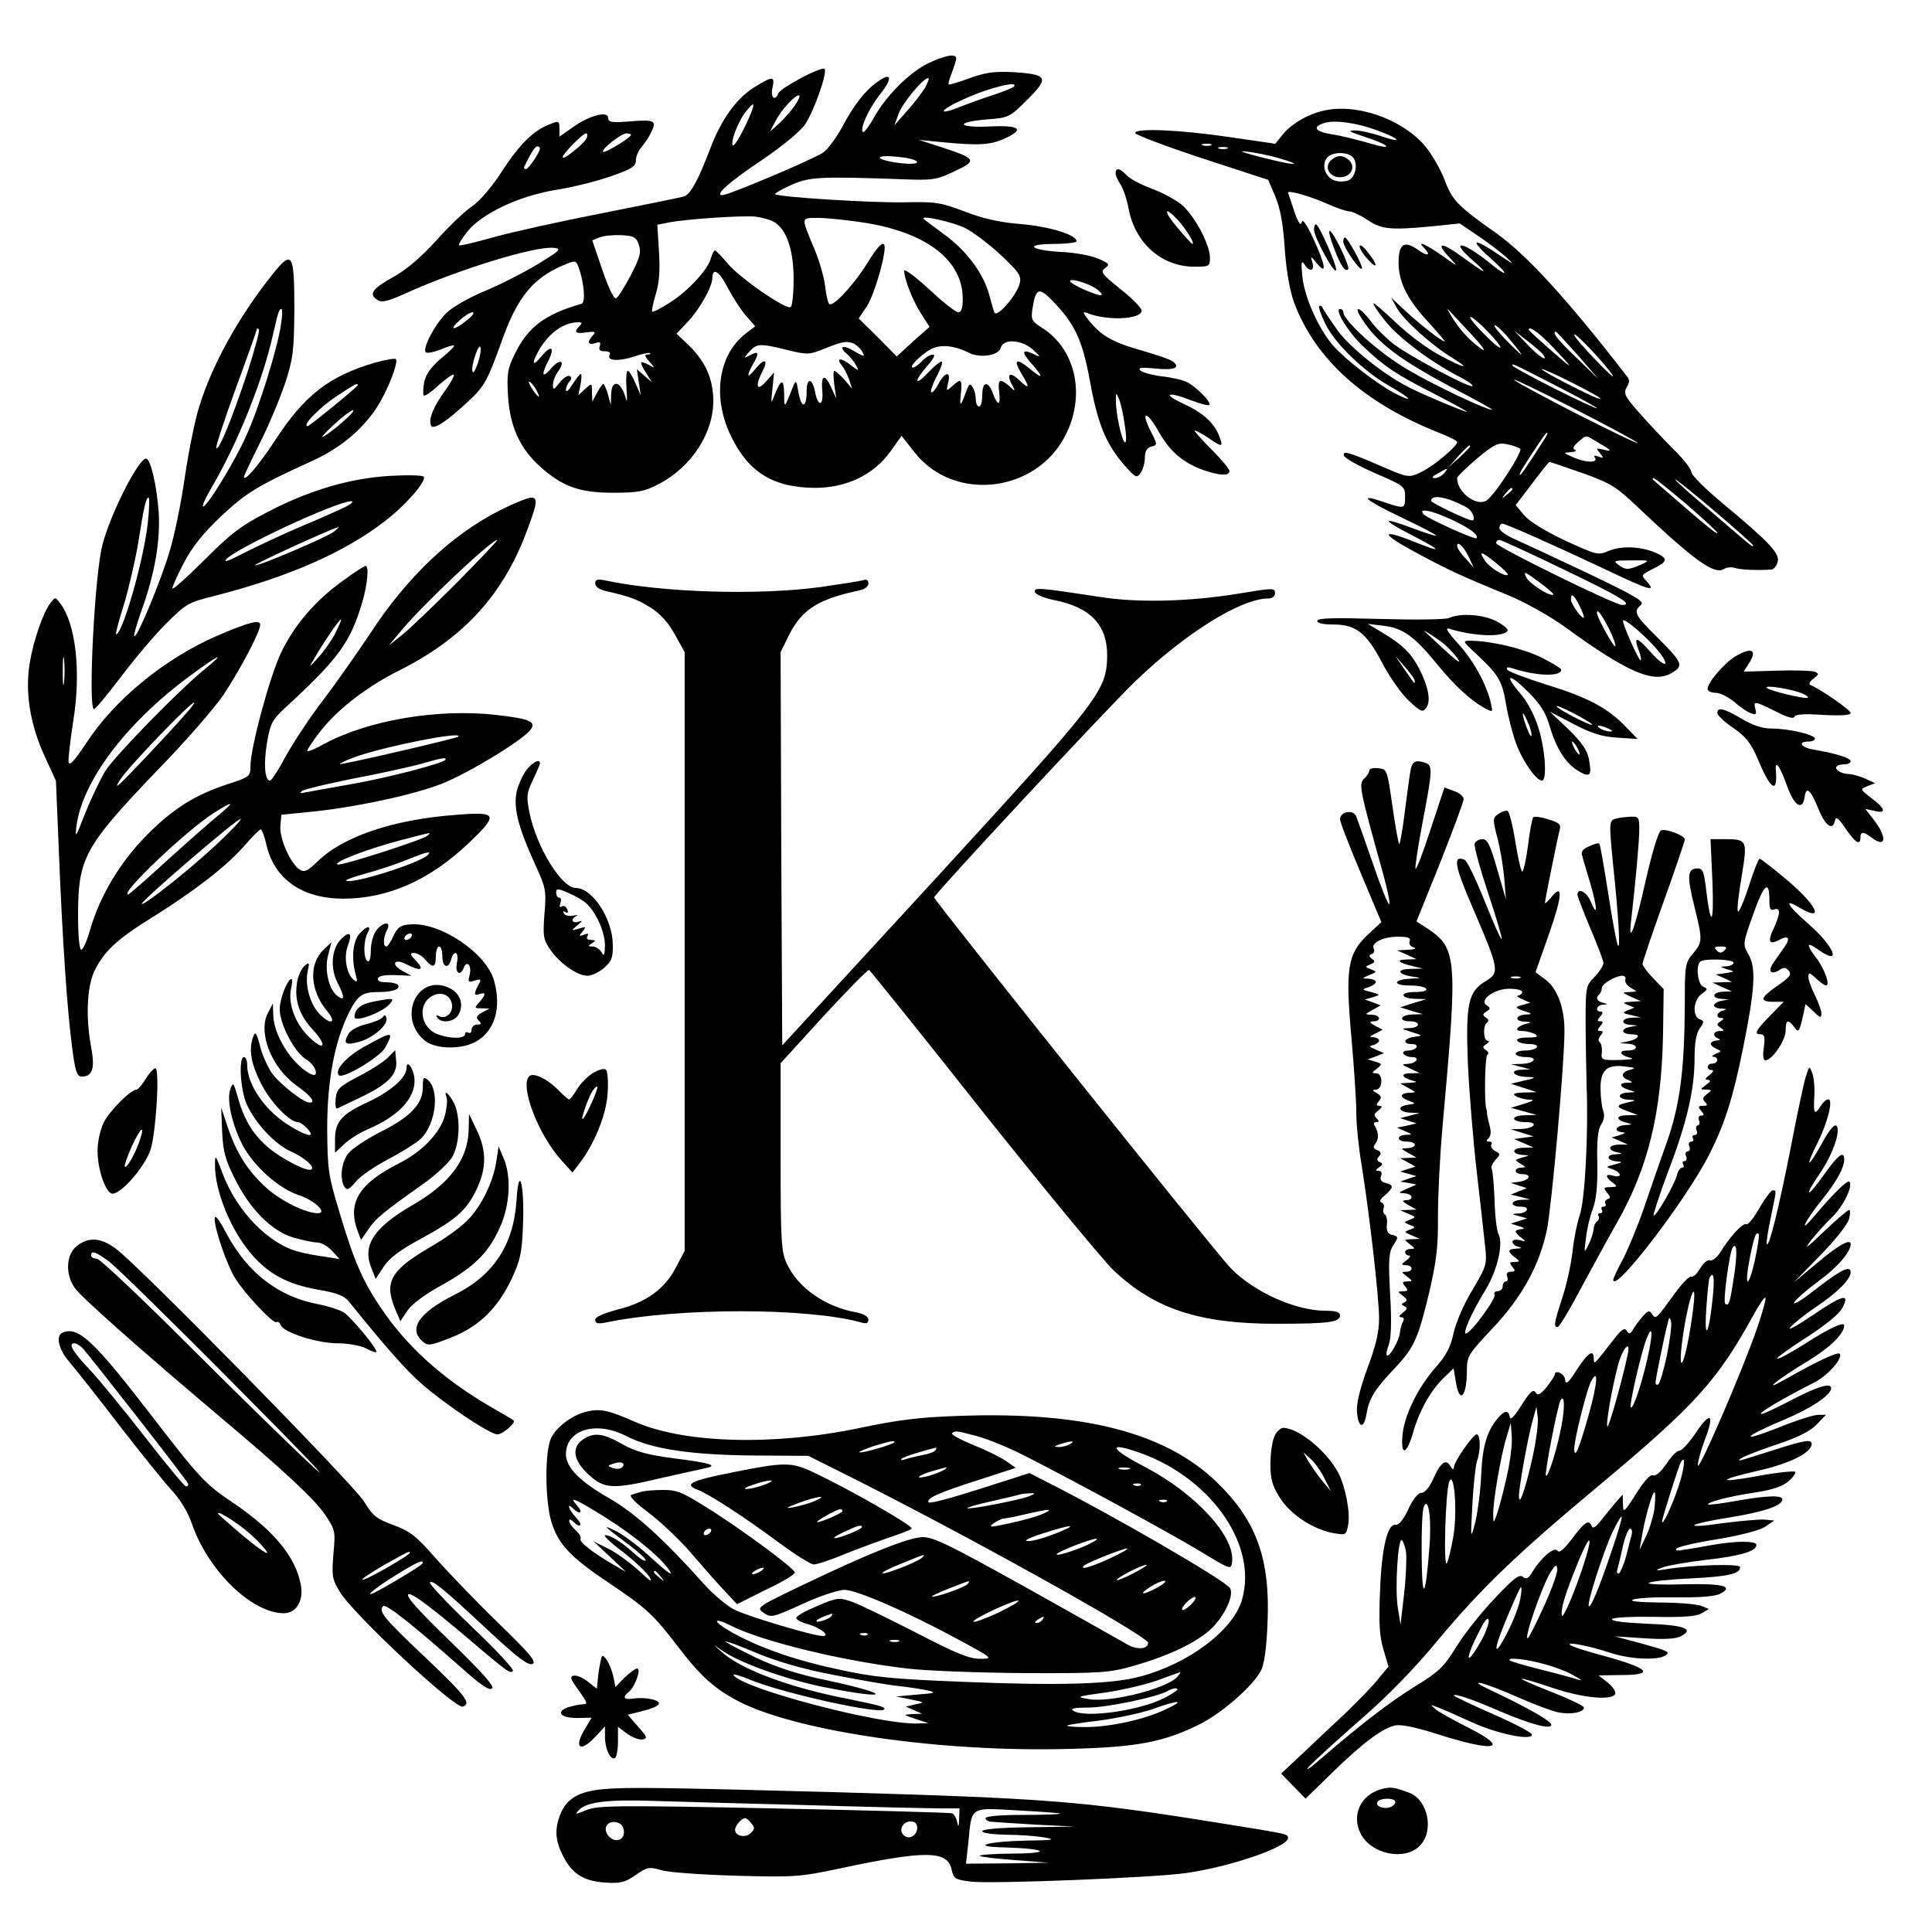
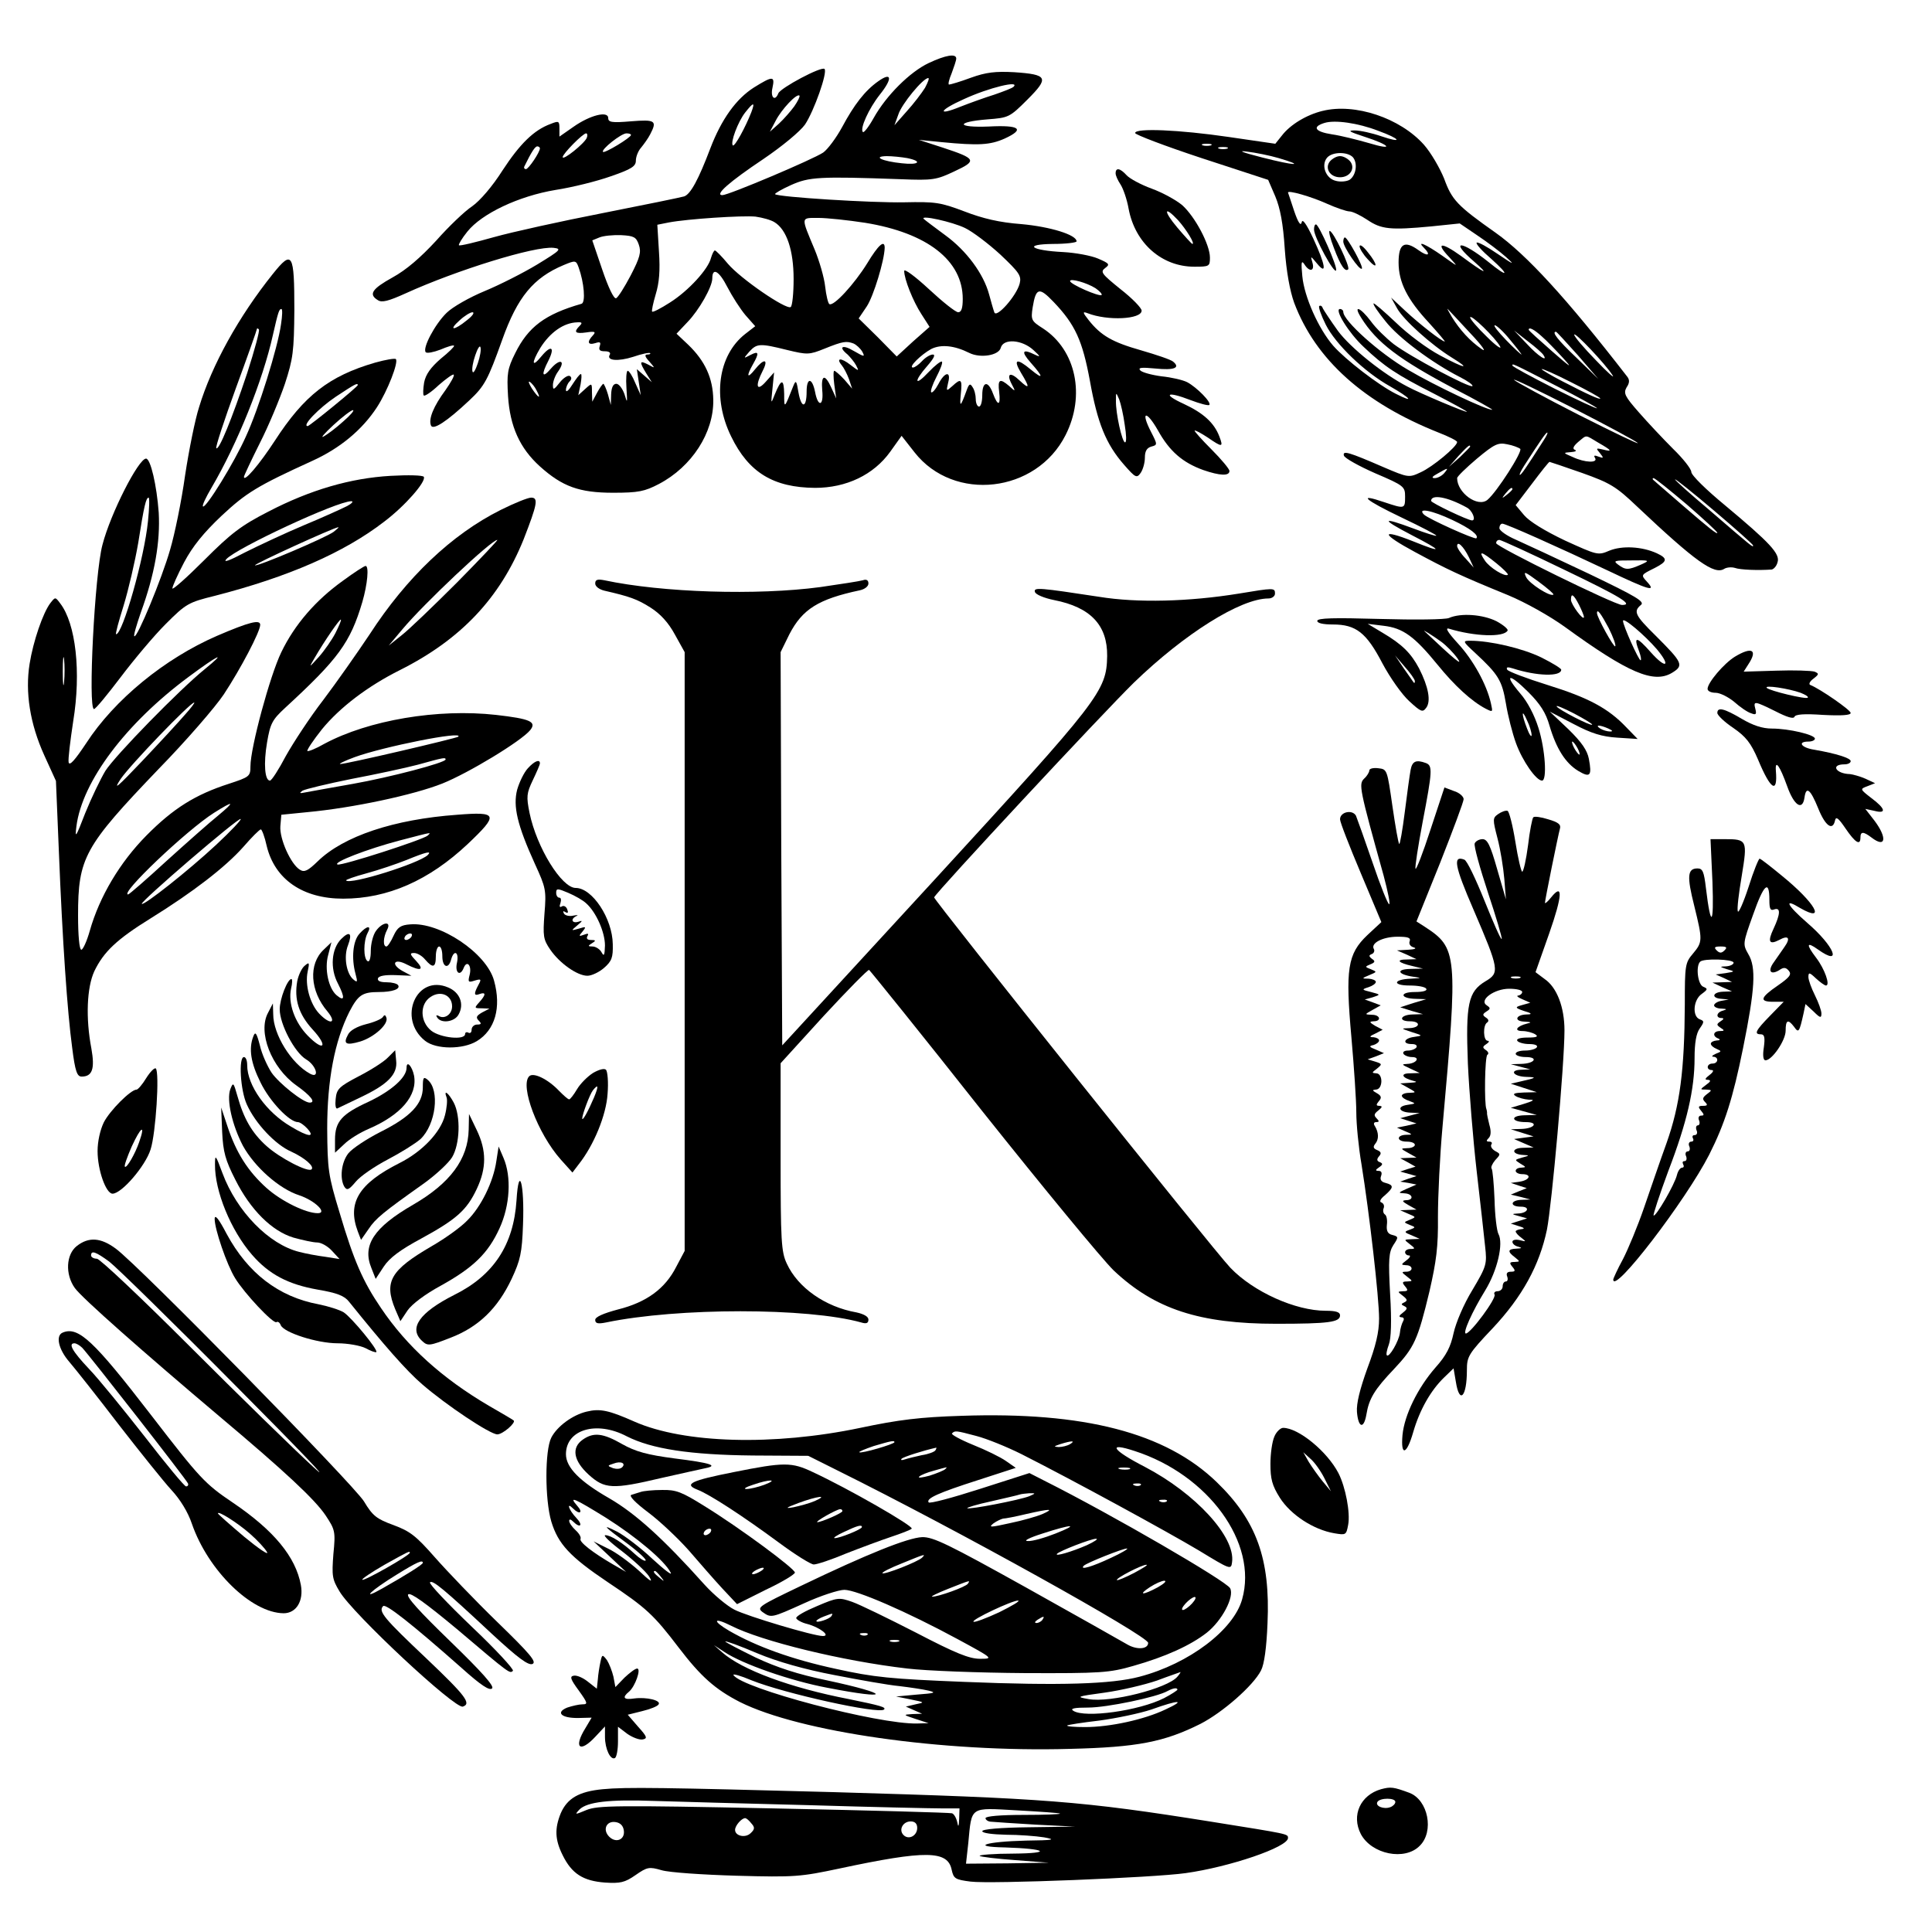
<svg xmlns="http://www.w3.org/2000/svg" version="1.0" width="594pt" height="594pt" viewBox="0 0 594 594" preserveAspectRatio="xMidYMid meet">
  <g transform="translate(0,594) scale(0.1,-0.1)" fill="#000000" stroke="none">
    <path d="M2855 5746 c-57 -27 -130 -99 -169 -169 -15 -27 -30 -46 -33 -43 -10 10 18 72 52 115 40 50 37 71 -5 41 -41 -29 -74 -72 -111 -141 -18 -33 -44 -68 -58 -78 -31 -21 -291 -131 -310 -131 -25 0 20 40 126 111 59 40 113 85 128 106 28 42 70 161 60 171 -9 9 -135 -58 -142 -75 -10 -26 -25 -13 -18 17 8 37 1 37 -57 1 -55 -35 -100 -98 -134 -187 -36 -95 -61 -142 -81 -148 -10 -3 -122 -26 -249 -51 -128 -25 -278 -58 -335 -74 -57 -16 -106 -28 -108 -25 -2 2 9 21 26 42 44 55 157 109 271 128 52 8 128 27 170 42 64 22 77 31 77 48 0 12 7 30 16 40 9 11 22 29 28 41 22 42 16 46 -59 40 -59 -5 -70 -3 -70 10 0 23 -56 9 -107 -27 l-43 -30 0 25 c0 23 -2 24 -27 14 -52 -19 -95 -62 -148 -143 -31 -49 -69 -93 -93 -110 -23 -15 -73 -63 -111 -106 -48 -52 -92 -90 -134 -113 -63 -35 -75 -52 -45 -70 12 -8 32 -3 85 21 156 71 397 146 455 140 26 -3 22 -7 -50 -51 -43 -26 -116 -63 -162 -82 -46 -19 -99 -49 -117 -67 -36 -35 -75 -109 -64 -121 4 -4 24 0 45 8 21 9 40 15 42 12 2 -2 -16 -20 -41 -40 -31 -27 -46 -48 -51 -73 -3 -19 -4 -37 -1 -40 3 -3 24 11 46 32 23 20 44 35 46 32 3 -3 -9 -24 -25 -47 -37 -50 -53 -89 -45 -109 6 -16 49 12 118 77 47 44 57 63 101 186 47 132 96 191 189 230 36 15 38 15 46 -7 17 -47 22 -108 9 -112 -112 -32 -164 -71 -204 -152 -24 -48 -26 -63 -22 -132 6 -93 36 -160 98 -216 69 -62 121 -81 225 -81 78 0 97 4 141 27 101 53 169 158 167 259 -1 66 -25 119 -77 169 l-36 34 34 36 c35 36 76 108 76 134 0 35 21 23 46 -26 15 -29 40 -68 56 -87 l30 -34 -31 -24 c-84 -66 -101 -197 -43 -315 54 -111 130 -157 258 -158 96 0 180 40 231 111 l35 49 40 -51 c121 -154 374 -125 464 53 62 122 32 262 -69 328 -36 23 -38 26 -32 65 10 61 20 63 64 17 67 -70 89 -119 112 -243 23 -129 49 -194 105 -258 35 -40 39 -42 51 -25 7 10 13 31 13 47 0 20 6 30 20 34 19 5 19 6 -1 45 -33 64 -15 68 21 5 36 -65 76 -99 139 -122 52 -18 81 -19 81 -3 0 6 -25 36 -55 66 -30 30 -54 57 -52 58 2 2 20 -8 40 -21 45 -31 49 -31 36 3 -16 42 -49 72 -109 100 -68 31 -52 40 20 12 29 -11 55 -18 58 -15 8 7 -38 54 -68 70 -14 7 -49 15 -79 18 -30 4 -59 12 -65 18 -8 9 3 10 46 6 58 -6 78 2 55 21 -6 6 -51 21 -99 35 -88 25 -123 45 -161 93 -19 24 -19 27 -3 21 61 -24 166 -19 166 8 0 8 -29 38 -65 66 -58 47 -63 53 -47 65 15 11 13 14 -22 29 -21 9 -69 18 -107 20 -100 5 -125 24 -31 25 39 0 72 4 72 8 0 20 -81 45 -170 53 -67 5 -118 17 -175 39 -74 28 -89 30 -185 28 -98 -2 -388 16 -397 25 -2 2 20 15 49 28 56 25 86 27 338 18 98 -4 109 -2 164 24 71 33 68 39 -35 73 l-74 24 70 -7 c114 -11 149 -9 194 11 63 29 47 42 -49 37 -100 -4 -103 14 -4 22 65 5 68 6 123 61 67 67 63 77 -41 84 -57 3 -86 0 -133 -17 -32 -12 -63 -21 -67 -21 -4 0 0 16 8 35 7 19 14 39 14 45 0 16 -32 11 -85 -14z m-11 -76 c-10 -16 -35 -49 -56 -72 l-38 -43 12 33 c10 32 76 112 92 112 4 0 -1 -13 -10 -30z m272 3 c-4 -4 -30 -14 -59 -24 -29 -9 -76 -26 -104 -37 -74 -30 -66 -11 10 23 78 36 175 59 153 38z m-674 -60 c-11 -15 -32 -39 -47 -53 l-28 -25 18 34 c18 35 65 85 73 77 2 -3 -5 -17 -16 -33z m-132 -18 c-18 -46 -51 -107 -57 -102 -8 9 16 73 38 101 26 33 31 33 19 1z m-506 -79 c-7 -17 -74 -71 -74 -59 0 10 62 73 72 73 4 0 5 -7 2 -14z m136 9 c0 -8 -81 -57 -86 -52 -7 7 56 57 72 57 8 0 14 -2 14 -5z m-280 -41 c0 -12 -35 -64 -43 -64 -4 0 -7 3 -5 8 22 45 33 62 40 62 4 0 8 -3 8 -6z m1129 -30 c49 -10 36 -22 -16 -16 -60 6 -92 21 -47 22 17 0 46 -3 63 -6z m-408 -197 c38 -23 59 -87 59 -175 0 -44 -4 -83 -9 -86 -14 -9 -154 87 -193 133 -19 23 -37 41 -40 41 -3 0 -8 -10 -12 -23 -8 -34 -69 -101 -126 -137 -28 -18 -53 -31 -55 -28 -2 2 3 26 11 53 11 36 14 73 10 132 l-5 82 35 7 c58 11 227 22 267 18 21 -3 47 -10 58 -17z m279 -2 c191 -31 300 -116 300 -234 0 -28 -4 -41 -14 -41 -8 0 -48 32 -90 71 -42 39 -76 64 -76 56 0 -25 27 -93 53 -133 l25 -39 -51 -45 -50 -46 -58 59 -59 58 25 37 c21 32 54 141 55 180 0 26 -19 10 -54 -48 -39 -63 -103 -133 -116 -125 -4 2 -10 27 -13 54 -3 28 -18 79 -32 113 -43 103 -44 98 11 98 27 0 92 -7 144 -15z m307 -16 c23 -11 72 -48 109 -82 58 -55 65 -65 59 -89 -10 -38 -72 -108 -78 -88 -3 8 -10 33 -16 55 -17 63 -69 134 -135 182 -34 25 -63 47 -66 50 -12 13 88 -9 127 -28z m-1003 -51 c8 -23 4 -39 -25 -95 -19 -36 -39 -68 -45 -70 -7 -2 -24 34 -42 87 l-31 91 22 9 c12 5 42 8 67 7 39 -2 46 -6 54 -29z m1404 -134 c13 -9 21 -18 19 -21 -7 -6 -97 33 -97 43 0 9 51 -5 78 -22z m-1933 -99 c-39 -32 -58 -32 -22 0 15 14 33 25 40 25 7 -1 -1 -12 -18 -25z m347 -17 c-19 -19 -14 -25 21 -20 26 4 30 2 20 -9 -19 -20 -16 -31 7 -24 15 5 18 3 14 -9 -4 -12 0 -16 16 -16 12 0 18 -4 15 -10 -12 -19 25 -22 72 -7 26 9 50 14 52 11 2 -2 -2 -4 -9 -4 -9 0 -7 -7 6 -21 19 -22 19 -22 -3 -10 -27 14 -28 9 -6 -27 l17 -27 -23 20 -23 20 6 -40 6 -40 -17 38 c-8 20 -19 37 -23 37 -4 0 -6 -24 -4 -52 3 -48 3 -50 -6 -20 -6 17 -17 32 -25 32 -10 0 -15 -11 -16 -32 l-1 -33 -9 33 c-5 17 -12 32 -14 32 -2 0 -11 -12 -19 -27 l-15 -28 -1 29 c0 29 0 29 -21 10 l-21 -19 7 33 c3 17 4 32 1 32 -4 0 -15 -15 -26 -32 -11 -18 -20 -26 -20 -17 0 8 5 20 11 26 7 7 7 13 1 17 -6 3 -20 -6 -31 -20 -18 -23 -21 -24 -21 -8 0 11 7 30 16 42 24 34 6 41 -22 9 -27 -32 -31 -20 -8 24 21 42 9 50 -21 14 -30 -37 -32 -22 -4 25 30 48 72 78 114 79 15 1 16 -2 7 -11z m842 -54 c9 -4 21 -15 27 -25 9 -17 7 -17 -26 2 -35 21 -49 13 -19 -11 8 -8 20 -22 26 -33 10 -19 9 -19 -17 1 -29 23 -46 22 -27 -1 6 -7 16 -26 22 -42 l10 -30 -24 28 c-14 15 -28 27 -31 27 -3 0 -3 -19 0 -42 l6 -43 -15 33 c-20 44 -32 40 -28 -8 5 -49 -13 -53 -22 -5 -9 45 -26 45 -26 1 0 -51 -16 -53 -25 -3 -6 37 -8 40 -16 20 -28 -71 -28 -70 -28 -24 -1 48 -9 47 -29 -2 -12 -31 -12 -30 -7 18 l5 50 -25 -28 c-29 -33 -34 -14 -10 33 19 37 4 39 -24 4 -24 -30 -27 -21 -6 16 20 35 18 42 -7 29 -23 -12 -23 -12 -4 10 23 25 32 26 116 5 62 -15 68 -15 115 4 57 23 67 24 89 16z m553 -20 c22 -20 23 -23 6 -15 -40 20 -45 11 -14 -24 40 -45 40 -54 0 -21 -43 36 -55 32 -30 -10 28 -46 27 -53 -4 -24 -29 28 -42 22 -24 -12 12 -22 11 -23 -8 -5 -29 25 -36 21 -31 -18 5 -43 -4 -45 -19 -5 -15 41 -33 38 -33 -5 0 -19 -4 -35 -10 -35 -5 0 -10 10 -10 23 0 12 -4 29 -10 37 -7 12 -11 10 -18 -10 -19 -52 -22 -54 -18 -12 5 47 1 50 -26 25 -19 -17 -19 -16 -13 10 10 37 -10 35 -30 -4 -9 -17 -19 -28 -22 -25 -3 3 4 24 16 47 12 23 20 44 17 47 -3 3 -22 -12 -41 -32 -43 -46 -47 -30 -4 19 20 23 26 35 17 35 -8 0 -23 -9 -33 -20 -10 -11 -23 -20 -28 -20 -16 0 25 40 56 57 30 15 71 11 117 -12 34 -17 91 -8 97 16 8 29 65 25 100 -7z m-1708 -41 c-7 -21 -14 -32 -16 -26 -3 7 1 30 8 50 7 21 14 32 16 26 3 -7 -1 -30 -8 -50z m181 -84 c15 -28 5 -23 -15 7 -9 15 -12 23 -6 20 6 -4 16 -16 21 -27z m1808 -105 c5 -30 6 -54 1 -54 -9 0 -29 90 -28 128 0 27 0 27 10 4 5 -13 13 -48 17 -78z" />
    <path d="M4066 5599 c-49 -12 -99 -42 -125 -76 l-20 -25 -144 21 c-151 22 -287 28 -287 12 0 -5 92 -40 204 -77 l205 -67 22 -51 c15 -36 24 -83 29 -161 5 -71 16 -130 29 -166 66 -175 215 -308 444 -399 31 -12 57 -25 57 -29 0 -14 -76 -77 -112 -93 -36 -17 -38 -17 -115 16 -106 46 -126 52 -121 35 3 -8 46 -32 96 -54 89 -38 92 -41 92 -72 0 -38 -1 -38 -64 -17 -85 29 -60 7 53 -47 61 -29 109 -54 107 -56 -1 -2 -33 8 -70 22 -99 37 -102 30 -6 -20 97 -50 98 -57 4 -19 -101 40 -98 23 6 -33 100 -54 138 -72 287 -133 53 -22 128 -64 175 -98 194 -141 272 -174 328 -141 38 23 34 31 -49 114 -64 63 -70 75 -46 95 13 10 -14 26 -160 96 -97 46 -198 93 -225 105 -28 12 -50 28 -50 35 0 8 4 14 9 14 11 0 174 -73 324 -144 126 -60 150 -67 122 -36 -21 23 -21 22 23 44 39 20 40 29 6 45 -46 21 -107 24 -146 8 -35 -15 -37 -14 -136 31 -63 30 -110 59 -126 78 l-26 31 51 67 c27 36 51 66 53 66 1 0 46 -15 100 -34 87 -31 105 -42 169 -103 180 -170 238 -211 268 -192 8 5 23 6 33 3 16 -6 72 -8 113 -5 6 1 15 10 18 22 9 26 -23 60 -162 176 -57 47 -103 92 -103 102 0 9 -25 41 -56 71 -30 30 -78 81 -105 112 -44 50 -48 59 -38 77 9 13 10 23 2 33 -188 243 -310 375 -404 442 -119 84 -135 101 -159 167 -13 32 -40 79 -62 104 -73 82 -212 129 -312 104z m171 -61 c69 -25 78 -40 10 -17 -29 10 -65 18 -82 18 -23 0 -17 -4 29 -19 81 -26 94 -44 15 -20 -35 10 -86 23 -114 27 -52 8 -62 23 -23 35 32 10 103 0 165 -24z m-514 -45 c-7 -2 -19 -2 -25 0 -7 3 -2 5 12 5 14 0 19 -2 13 -5z m50 -10 c-7 -2 -19 -2 -25 0 -7 3 -2 5 12 5 14 0 19 -2 13 -5z m158 -29 c85 -25 50 -24 -51 2 -59 15 -77 22 -47 18 26 -3 71 -12 98 -20z m229 2 c15 -19 9 -56 -11 -69 -9 -5 -28 -7 -42 -3 -31 7 -46 48 -27 71 16 19 64 19 80 1z m-81 -142 c29 -13 61 -24 70 -24 9 0 34 -12 55 -26 43 -29 70 -32 197 -20 l87 9 53 -36 c30 -20 70 -50 89 -67 29 -26 25 -25 -25 9 -32 22 -61 38 -65 35 -3 -4 17 -26 45 -50 58 -52 52 -59 -8 -10 -85 68 -123 69 -44 1 50 -44 32 -36 -41 18 -61 44 -80 42 -36 -4 29 -32 29 -31 -22 5 -50 35 -80 48 -56 24 23 -23 12 -28 -17 -7 -43 31 -61 20 -61 -38 0 -61 27 -114 93 -185 29 -32 51 -58 49 -58 -9 0 -77 53 -121 94 l-44 41 19 -34 c20 -35 104 -111 167 -150 62 -38 41 -35 -35 6 -40 21 -100 66 -136 101 -36 34 -67 61 -69 59 -2 -3 14 -27 37 -55 39 -50 142 -127 228 -171 24 -12 42 -25 39 -28 -8 -7 -192 91 -242 129 -23 18 -55 49 -70 70 -33 44 -56 52 -30 11 48 -77 118 -129 286 -218 68 -35 121 -65 117 -65 -19 0 -176 74 -259 123 -88 51 -199 151 -199 178 0 5 -5 9 -10 9 -19 0 27 -74 72 -116 64 -61 102 -86 216 -144 56 -29 102 -54 102 -56 0 -4 -145 57 -182 77 -76 39 -176 120 -214 171 -23 32 -44 64 -47 70 -2 7 -7 10 -11 7 -3 -3 6 -29 20 -57 30 -60 119 -146 198 -190 63 -36 77 -53 18 -23 -54 27 -155 105 -193 148 -45 52 -89 150 -95 214 -4 42 -3 50 6 37 16 -26 33 -22 25 5 -6 21 -6 21 14 -3 32 -39 26 -4 -11 76 -22 47 -34 63 -36 50 -3 -12 -11 0 -23 35 -10 30 -18 55 -19 57 0 8 70 -12 119 -34z m441 -398 c38 -40 52 -61 35 -49 -36 25 -66 58 -91 98 -10 17 -16 28 -13 25 3 -3 34 -36 69 -74z m92 -41 c6 -11 -13 2 -41 30 -28 27 -51 54 -51 59 0 13 78 -63 92 -89z m31 20 c21 -25 36 -45 35 -45 -2 0 -24 20 -48 45 -24 25 -40 45 -34 45 5 0 27 -20 47 -45z m97 11 c14 -12 43 -42 65 -66 32 -35 25 -31 -32 19 -40 35 -73 65 -73 67 0 10 17 1 40 -20z m5 -57 c16 -24 -15 -5 -50 33 l-40 42 42 -33 c24 -18 45 -37 48 -42z m106 -1 l63 -73 -67 65 c-59 56 -77 80 -63 80 2 0 32 -33 67 -72z m107 -62 c8 -12 -16 9 -52 47 -36 37 -66 72 -66 78 0 11 96 -90 118 -125z m-170 -34 c67 -34 122 -65 122 -67 0 -3 -58 24 -130 60 -71 36 -130 68 -130 71 0 7 -6 10 138 -64z m132 -37 c0 -5 -38 12 -117 53 -35 18 -63 35 -63 37 0 3 41 -15 90 -40 50 -25 90 -47 90 -50z m115 -137 c6 -6 -75 33 -180 86 -104 53 -194 102 -200 108 -5 6 76 -33 180 -86 105 -54 195 -102 200 -108z m-291 5 c-53 -83 -67 -103 -71 -103 -3 0 3 12 13 28 53 82 67 102 71 102 3 0 -3 -12 -13 -27z m170 -4 c42 -24 45 -29 14 -21 -21 5 -22 4 -9 -11 12 -15 12 -17 -4 -11 -13 5 -16 4 -11 -4 10 -16 -31 -15 -69 3 -30 13 -30 13 -5 15 14 1 19 4 12 7 -8 3 -5 11 10 24 28 23 20 23 62 -2z m-240 -19 c8 -8 -72 -133 -101 -157 -30 -24 -93 22 -93 67 0 5 28 32 61 60 54 45 65 50 93 44 17 -3 35 -10 40 -14z m-154 7 c0 -2 -15 -16 -32 -33 l-33 -29 29 33 c28 30 36 37 36 29z m-80 -82 c-7 -8 -20 -15 -29 -15 -11 0 -8 5 9 14 33 19 35 19 20 1z m746 -96 c52 -45 94 -84 94 -87 0 -6 -22 11 -110 87 -41 36 -79 68 -84 73 -6 4 -6 8 -2 8 4 0 50 -37 102 -81z m204 -126 c0 -7 1 -8 -137 111 -57 48 -103 89 -103 92 0 3 54 -40 120 -96 66 -56 120 -104 120 -107z m-740 173 c0 -2 -8 -10 -17 -17 -16 -13 -17 -12 -4 4 13 16 21 21 21 13z m-141 -56 c18 -9 30 -40 17 -40 -13 0 -126 54 -126 60 0 21 49 13 109 -20z m-43 -39 c55 -26 82 -47 73 -56 -6 -4 -148 60 -161 73 -22 22 25 13 88 -17z m344 -153 c173 -83 214 -108 177 -108 -22 0 -387 179 -387 190 0 6 4 10 10 10 5 0 95 -41 200 -92z m-294 39 l15 -32 -25 28 c-15 15 -26 33 -26 38 0 18 20 -1 36 -34z m85 -19 c21 -17 37 -33 35 -35 -8 -8 -57 22 -71 44 -21 31 -11 29 36 -9z m444 -4 c-39 -17 -47 -17 -70 0 -16 12 -12 13 41 13 57 1 58 0 29 -13z m-269 -92 c-9 -8 -75 34 -84 54 -9 19 -4 17 38 -14 27 -20 48 -38 46 -40z m79 -32 c8 -16 15 -33 15 -37 -1 -14 -40 39 -40 53 0 22 8 17 25 -16z m91 -71 c14 -28 23 -53 20 -56 -4 -5 -56 89 -56 102 0 15 12 -1 36 -46z m148 -65 c45 -54 28 -62 -19 -9 -44 50 -54 50 -35 1 5 -14 7 -26 4 -26 -6 0 -54 107 -54 121 0 13 67 -44 104 -87z" />
    <path d="M4089 5444 c-17 -21 0 -49 31 -49 31 0 48 28 31 49 -8 9 -21 16 -31 16 -10 0 -23 -7 -31 -16z" />
    <path d="M4040 5234 c0 -23 63 -139 68 -125 4 12 -53 141 -62 141 -4 0 -6 -7 -6 -16z" />
    <path d="M4101 5178 c21 -56 35 -75 44 -66 7 7 -46 118 -57 118 -4 0 2 -24 13 -52z" />
    <path d="M4130 5197 c0 -16 50 -90 57 -83 6 5 -44 96 -52 96 -3 0 -5 -6 -5 -13z" />
    <path d="M4180 5183 c0 -7 11 -25 25 -40 32 -36 32 -17 0 22 -13 17 -24 25 -25 18z" />
    <path d="M3430 5407 c0 -7 7 -22 15 -34 8 -12 20 -46 25 -75 20 -106 102 -178 202 -178 46 0 48 1 48 28 0 40 -46 126 -85 161 -19 16 -61 39 -94 51 -33 12 -68 31 -77 41 -20 22 -34 25 -34 6z m192 -144 c25 -28 53 -73 44 -73 -2 0 -23 23 -46 50 -44 52 -42 70 2 23z" />
    <path d="M839 5098 c-105 -131 -188 -281 -227 -410 -12 -37 -31 -131 -43 -210 -11 -79 -32 -181 -46 -228 -25 -88 -102 -274 -110 -266 -3 2 7 35 20 73 43 118 60 217 55 307 -6 83 -25 166 -39 166 -23 0 -109 -168 -134 -265 -24 -89 -45 -505 -26 -505 5 0 41 44 82 98 40 53 102 127 138 163 63 63 70 67 151 87 226 58 398 133 521 228 65 49 130 124 122 138 -3 5 -48 6 -102 3 -123 -7 -247 -43 -376 -110 -84 -43 -115 -67 -197 -149 -54 -54 -98 -93 -98 -87 0 6 16 42 36 80 26 49 60 91 115 143 76 71 110 92 279 169 86 39 154 96 199 165 33 51 67 139 58 148 -3 3 -32 -2 -64 -11 -141 -41 -218 -101 -308 -240 -47 -72 -95 -129 -95 -111 0 3 22 50 49 104 27 53 61 135 77 182 25 77 28 99 29 227 0 175 -6 186 -66 111z m25 -155 c-10 -72 -69 -261 -108 -345 -35 -79 -124 -223 -132 -215 -3 3 9 28 26 57 80 136 158 330 189 470 16 70 19 80 26 80 4 0 3 -21 -1 -47z m-104 -150 c-47 -141 -87 -239 -95 -231 -3 3 24 85 60 184 36 98 65 180 65 183 0 2 3 2 6 -2 3 -3 -13 -63 -36 -134z m340 -37 c0 -5 -148 -126 -154 -126 -19 0 34 55 86 90 59 39 68 44 68 36z m-45 -112 c-22 -20 -49 -40 -60 -46 -11 -6 3 10 30 35 28 26 55 46 60 46 6 0 -8 -16 -30 -35z m-600 -306 c-11 -113 -78 -348 -98 -348 -3 0 8 40 23 88 15 49 35 135 45 193 18 115 24 139 32 139 3 0 2 -33 -2 -72z m612 46 c-16 -8 -75 -35 -133 -59 -57 -24 -138 -62 -180 -83 -49 -26 -69 -33 -58 -21 31 34 340 178 384 178 8 0 2 -7 -13 -15z m-41 -79 c-24 -18 -236 -108 -242 -103 -3 4 242 116 256 117 3 0 -4 -6 -14 -14z" />
    <path d="M1539 4372 c-150 -75 -289 -207 -403 -383 -38 -57 -102 -148 -142 -201 -41 -53 -92 -131 -115 -172 -22 -42 -44 -76 -49 -76 -16 0 -20 52 -9 117 10 59 16 70 56 107 163 150 200 200 237 325 16 55 21 111 10 111 -4 0 -35 -20 -69 -45 -84 -60 -149 -135 -190 -220 -35 -72 -95 -294 -95 -351 0 -31 -3 -33 -67 -54 -102 -33 -170 -75 -253 -159 -81 -82 -144 -187 -174 -293 -9 -32 -21 -58 -26 -58 -6 0 -10 44 -10 105 0 178 19 212 247 450 85 87 175 191 201 230 52 79 112 193 112 214 0 17 -33 9 -133 -34 -161 -70 -315 -196 -402 -330 -34 -51 -51 -71 -54 -59 -2 10 5 66 14 126 25 152 8 301 -40 363 -15 20 -15 20 -30 1 -23 -30 -53 -118 -64 -187 -14 -87 1 -184 45 -281 l36 -79 9 -217 c11 -276 26 -493 41 -604 9 -72 15 -88 29 -88 33 0 41 24 30 86 -18 94 -14 188 9 238 29 60 69 98 174 163 129 80 229 157 284 219 26 30 50 54 54 54 3 0 12 -23 18 -51 25 -103 111 -162 235 -162 137 0 264 56 383 168 96 91 93 100 -32 90 -195 -14 -350 -66 -429 -143 -30 -29 -41 -35 -55 -26 -28 17 -63 95 -60 134 l3 35 80 8 c140 13 327 53 415 88 80 32 242 130 270 164 21 26 0 35 -105 47 -179 20 -392 -16 -528 -89 -26 -15 -49 -24 -52 -22 -2 3 18 33 45 67 55 67 140 132 240 182 187 94 307 221 380 402 42 108 46 128 23 128 -10 0 -52 -17 -94 -38z m-134 -223 c-72 -72 -148 -145 -170 -162 l-40 -32 42 50 c66 79 274 275 292 275 3 0 -53 -59 -124 -131z m-374 -156 c-11 -21 -34 -54 -51 -73 -30 -33 -31 -34 -14 -5 33 57 79 123 82 120 2 -2 -6 -20 -17 -42z m-834 -150 c-2 -21 -4 -6 -4 32 0 39 2 55 4 38 2 -18 2 -50 0 -70z m433 40 c-77 -62 -276 -266 -306 -313 -15 -25 -43 -83 -62 -130 -29 -75 -32 -80 -27 -40 18 138 152 316 345 459 90 67 121 82 50 24z m-61 -140 c-18 -21 -77 -85 -132 -143 -76 -80 -91 -93 -66 -55 30 44 214 235 226 235 3 0 -10 -17 -28 -37z m840 -68 c-6 -5 -348 -85 -363 -84 -6 0 14 10 44 21 87 32 337 82 319 63z m-39 -70 c0 -10 -172 -55 -285 -75 -66 -12 -131 -23 -145 -26 -19 -4 -21 -3 -10 5 9 5 76 21 150 36 74 14 167 34 205 44 79 22 85 23 85 16z m-700 -173 c-25 -20 -96 -83 -158 -139 -62 -57 -115 -103 -118 -103 -28 0 179 197 264 251 62 39 66 36 12 -9z m-5 -89 c-87 -81 -223 -188 -229 -182 -6 6 298 267 304 261 3 -2 -31 -38 -75 -79z m650 28 c-15 -13 -263 -93 -277 -89 -17 6 92 48 191 74 104 27 97 26 86 15z m0 -60 c-28 -26 -238 -92 -251 -78 -2 2 26 12 63 22 37 10 93 29 123 41 61 25 79 29 65 15z" />
    <path d="M1830 4146 c0 -9 12 -18 28 -22 78 -18 101 -26 142 -52 30 -19 55 -46 75 -83 l30 -54 0 -920 0 -921 -26 -49 c-34 -67 -91 -109 -179 -131 -45 -12 -70 -23 -70 -32 0 -11 8 -13 33 -8 221 46 620 46 785 0 16 -5 22 -2 22 9 0 9 -14 17 -37 22 -96 17 -180 76 -214 150 -17 36 -19 69 -19 328 l0 288 132 145 c73 79 136 143 140 142 3 -2 160 -196 347 -433 188 -236 370 -457 405 -491 126 -119 264 -164 500 -164 163 0 196 5 196 26 0 10 -13 14 -44 14 -93 0 -222 58 -293 132 -51 53 -913 1132 -911 1139 7 17 518 566 614 660 155 150 328 259 414 259 11 0 20 7 20 15 0 18 -3 18 -111 0 -154 -25 -312 -29 -429 -10 -184 28 -203 30 -198 15 2 -8 29 -19 59 -25 112 -22 164 -77 163 -172 -2 -108 -21 -132 -531 -688 l-468 -509 -3 604 -2 605 27 55 c40 77 89 108 216 135 15 3 27 12 27 21 0 10 -6 14 -17 10 -10 -3 -69 -12 -131 -21 -194 -26 -486 -17 -664 21 -21 4 -28 2 -28 -10z" />
    <path d="M4455 4040 c-11 -5 -107 -6 -212 -3 -142 4 -193 3 -193 -6 0 -7 18 -11 48 -11 71 0 103 -25 152 -119 24 -45 60 -96 83 -117 36 -33 41 -35 52 -20 15 20 7 64 -22 121 -25 47 -52 74 -113 110 l-45 27 49 -6 c60 -7 95 -33 166 -120 52 -64 104 -112 148 -135 22 -11 22 -11 16 16 -13 59 -55 134 -101 184 -32 35 -41 50 -28 46 79 -24 168 -27 180 -6 3 4 -12 17 -34 29 -42 21 -110 26 -146 10z m-24 -73 c15 -11 37 -33 50 -51 19 -27 -10 -3 -101 83 -9 8 25 -13 51 -32z m-81 -121 c0 -5 -1 -7 -3 -5 -2 2 -15 22 -31 44 l-27 40 30 -35 c17 -19 31 -39 31 -44z" />
    <path d="M4536 3932 c71 -66 82 -84 94 -155 6 -37 20 -92 31 -122 20 -55 62 -115 80 -115 16 0 10 96 -11 162 -12 39 -34 81 -56 106 -52 61 -35 64 25 4 37 -37 54 -64 65 -103 21 -71 49 -115 88 -139 37 -22 43 -16 33 37 -5 26 -22 51 -63 91 l-57 54 73 -38 c55 -29 87 -39 135 -42 l62 -4 -35 36 c-56 59 -117 91 -242 130 -64 20 -120 41 -124 47 -4 8 1 9 17 4 74 -24 149 -26 149 -4 0 4 -28 21 -62 38 -58 28 -156 51 -218 51 -24 0 -23 -2 16 -38z m359 -220 c-4 -5 -103 46 -109 56 -3 5 21 -5 54 -22 32 -17 57 -32 55 -34z m-186 -32 c0 -8 -7 1 -14 20 -18 46 -17 64 0 25 8 -16 14 -37 14 -45z m236 20 c13 -6 15 -9 5 -9 -8 0 -22 4 -30 9 -18 12 -2 12 25 0z m-95 -60 c6 -11 8 -20 6 -20 -3 0 -10 9 -16 20 -6 11 -8 20 -6 20 3 0 10 -9 16 -20z" />
    <path d="M5334 3921 c-34 -21 -84 -80 -84 -99 0 -7 11 -12 25 -12 13 0 39 -13 57 -28 18 -16 41 -32 52 -35 15 -6 17 -3 13 13 -7 26 -3 25 62 -7 35 -18 55 -24 58 -17 3 8 30 10 88 6 57 -3 85 -1 85 6 0 9 -94 74 -124 86 -6 2 -2 11 9 19 18 14 18 16 4 22 -10 3 -62 5 -118 3 l-100 -3 14 22 c30 45 12 56 -41 24z m202 -111 c15 -6 25 -12 22 -15 -5 -6 -117 21 -126 30 -9 10 68 -2 104 -15z" />
    <path d="M5280 3748 c0 -7 22 -28 49 -46 39 -27 54 -46 76 -97 39 -94 61 -107 55 -35 -3 37 12 16 35 -48 21 -59 47 -76 53 -34 5 36 18 26 42 -33 22 -55 45 -71 52 -37 3 13 11 6 32 -25 30 -44 46 -54 46 -28 0 19 9 19 34 0 44 -34 49 -1 9 52 l-28 36 28 -6 c38 -10 34 7 -9 39 -36 28 -36 28 -12 37 l23 9 -30 14 c-16 7 -38 13 -47 14 -44 1 -61 30 -17 30 10 0 19 4 19 10 0 9 -43 23 -112 35 -40 6 -53 25 -18 25 11 0 20 4 20 9 0 12 -80 31 -132 31 -30 0 -59 10 -93 30 -54 32 -75 37 -75 18z" />
    <path d="M1623 3578 c-12 -13 -26 -42 -33 -66 -13 -51 0 -108 55 -229 33 -72 35 -80 29 -152 -5 -69 -4 -79 18 -111 29 -42 83 -80 114 -80 13 0 36 11 51 24 24 21 28 32 27 73 -1 79 -63 173 -114 173 -43 0 -120 124 -142 231 -10 50 -9 60 10 100 12 25 22 48 22 52 0 14 -17 7 -37 -15z m180 -416 c30 -27 57 -88 57 -129 -1 -31 -3 -35 -11 -20 -5 9 -18 17 -27 17 -15 0 -15 2 -2 10 13 8 12 10 -3 10 -11 0 -15 4 -11 12 5 8 2 9 -11 4 -16 -6 -16 -4 -4 10 12 15 11 16 -11 9 -25 -7 -25 -7 -5 10 17 14 17 16 3 11 -20 -6 -25 9 -5 18 6 3 2 3 -10 1 -12 -3 -25 0 -29 6 -4 8 -3 9 4 5 8 -5 10 -2 6 8 -3 9 -11 13 -17 9 -6 -4 -8 0 -4 10 3 10 2 17 -3 17 -6 0 -10 7 -10 15 0 14 4 14 37 0 21 -9 46 -23 56 -33z" />
    <path d="M4337 3573 c-3 -16 -11 -74 -18 -130 -7 -56 -15 -100 -17 -98 -3 3 -12 55 -21 117 -16 111 -16 113 -43 116 -16 2 -28 -1 -28 -7 0 -5 -7 -17 -16 -25 -17 -17 -15 -29 60 -298 13 -49 21 -88 17 -88 -4 0 -27 57 -51 128 -24 70 -47 134 -51 144 -11 20 -49 12 -49 -11 0 -9 29 -83 64 -166 l63 -150 -43 -40 c-61 -58 -68 -104 -49 -315 8 -91 15 -194 15 -230 0 -36 7 -108 16 -160 24 -149 54 -409 54 -474 0 -42 -10 -84 -36 -153 -23 -64 -34 -108 -32 -134 4 -49 21 -54 29 -8 8 49 25 77 85 140 62 66 73 89 109 239 21 92 27 136 26 229 0 64 6 188 14 276 48 535 46 550 -55 616 l-25 16 73 181 c39 99 72 187 72 195 0 8 -13 20 -30 25 l-29 11 -43 -130 c-23 -71 -44 -125 -46 -120 -2 5 8 70 22 144 30 157 31 173 10 181 -30 11 -42 6 -47 -21z m-3 -527 c-3 -8 2 -16 13 -19 10 -3 2 -6 -17 -7 l-35 -2 30 -13 30 -14 -29 -1 c-36 0 -28 -10 16 -20 l33 -8 -39 -1 c-45 -1 -39 -17 9 -24 27 -4 27 -4 -7 -6 -55 -2 -58 -21 -4 -21 25 0 48 -4 51 -10 4 -6 -10 -10 -35 -10 -48 0 -46 -20 3 -21 l32 -1 -40 -12 -40 -13 35 -11 35 -10 -32 -1 c-38 -1 -45 -21 -8 -21 34 0 32 -20 -2 -21 -27 -1 -26 -1 7 -12 35 -11 35 -11 8 -15 -32 -4 -38 -22 -7 -22 11 0 17 -4 14 -10 -3 -5 -15 -10 -26 -10 -11 0 -17 -4 -14 -10 3 -5 15 -10 26 -10 27 0 14 -20 -14 -21 -19 -1 -18 -2 8 -14 l30 -14 -30 -1 c-31 0 -25 -14 10 -23 14 -3 11 -5 -10 -6 l-30 -2 25 -14 c25 -14 25 -14 3 -15 -13 0 -23 -4 -23 -9 0 -5 10 -12 23 -16 21 -8 21 -8 -6 -12 -34 -5 -26 -23 11 -24 l27 -1 -30 -8 -30 -8 25 -8 25 -8 -30 -7 -30 -6 25 -11 c24 -10 24 -11 3 -11 -31 -1 -29 -21 2 -21 14 0 25 -4 25 -10 0 -5 -10 -10 -22 -10 -23 -1 -23 -1 2 -15 l25 -14 -25 -1 -25 -1 24 -13 23 -13 -23 -7 -24 -8 25 -7 25 -7 -25 -8 -25 -9 25 -4 25 -5 -30 -13 c-27 -12 -27 -13 -7 -14 26 -1 30 -21 5 -21 -14 -1 -12 -4 7 -15 l25 -14 -25 -1 -25 -1 25 -11 c24 -10 24 -10 5 -18 -20 -8 -20 -8 -1 -16 19 -7 19 -8 0 -15 -18 -6 -17 -8 6 -17 l25 -11 -25 -1 c-24 -1 -24 -1 -6 -15 17 -13 18 -15 3 -15 -9 0 -17 -4 -17 -10 0 -5 5 -10 12 -10 6 0 3 -7 -8 -15 -17 -13 -17 -14 -1 -15 22 0 23 -20 0 -20 -15 0 -14 -2 3 -15 18 -14 18 -14 0 -15 -15 0 -16 -3 -6 -15 10 -12 9 -15 -6 -15 -18 -1 -18 -1 -1 -14 14 -11 15 -15 5 -20 -11 -5 -11 -7 0 -12 10 -5 9 -9 -5 -20 -12 -9 -13 -13 -5 -14 8 0 10 -5 6 -12 -4 -7 -9 -23 -10 -36 -3 -25 -33 -77 -40 -69 -3 2 0 17 6 33 7 18 9 72 4 154 -6 109 -4 130 10 152 16 24 16 26 -3 31 -14 3 -19 12 -17 31 2 15 -1 29 -6 32 -5 3 -7 12 -4 19 3 8 0 15 -7 18 -7 2 -3 11 11 22 27 24 28 31 2 38 -13 3 -18 10 -14 21 4 10 1 16 -7 16 -11 0 -11 3 1 11 12 8 12 12 2 16 -9 3 -10 9 -2 18 8 9 6 14 -6 19 -12 5 -13 10 -6 19 12 14 11 35 -1 55 -5 7 -3 12 4 12 10 0 10 3 1 12 -9 9 -7 14 6 24 12 10 13 13 3 14 -10 0 -11 3 -2 14 10 11 8 17 -6 25 -14 8 -15 10 -3 11 22 0 23 50 1 50 -14 1 -14 2 2 14 17 14 17 15 -5 22 l-23 7 25 9 25 10 -25 11 c-21 8 -22 11 -7 14 9 3 17 9 17 14 0 5 -8 9 -17 10 -14 0 -13 3 5 11 l23 12 -23 12 c-18 11 -19 13 -5 14 25 0 21 20 -5 20 -23 1 -23 1 2 15 l25 14 -24 9 -25 9 25 7 c24 8 24 8 -6 16 -29 7 -29 8 -7 15 12 4 22 11 22 16 0 5 -10 9 -22 10 -22 0 -22 1 2 11 24 10 24 10 5 18 -19 7 -19 8 -2 15 15 6 16 10 5 17 -10 8 -10 11 0 15 6 2 9 10 6 15 -11 18 27 38 73 38 32 0 41 -3 37 -14z" />
    <path d="M4606 3437 c-17 -12 -17 -16 -2 -74 9 -34 18 -90 21 -125 l5 -63 -27 93 c-21 74 -30 92 -45 92 -10 0 -21 -6 -24 -13 -3 -8 16 -76 41 -152 25 -75 44 -139 42 -142 -3 -2 -26 51 -53 118 -27 67 -54 124 -62 126 -36 14 -30 -19 28 -153 80 -186 81 -195 37 -221 -53 -32 -61 -69 -54 -253 4 -85 16 -234 27 -330 11 -96 23 -201 26 -232 6 -54 5 -60 -39 -134 -27 -44 -51 -101 -58 -133 -9 -42 -22 -68 -56 -106 -54 -62 -95 -145 -101 -207 -6 -67 13 -61 33 9 20 69 54 128 94 167 l30 29 7 -41 c11 -71 34 -47 34 35 0 42 4 50 79 129 92 98 144 194 167 303 15 75 54 510 54 613 0 71 -23 132 -61 158 l-28 21 42 119 c41 117 43 157 6 111 -10 -13 -19 -20 -19 -17 0 9 40 206 46 228 4 13 -5 20 -36 29 -22 7 -43 10 -46 6 -3 -3 -11 -42 -16 -86 -6 -45 -14 -81 -18 -81 -3 0 -13 41 -21 92 -8 50 -19 93 -24 95 -6 2 -19 -3 -29 -10z m67 -504 c-7 -2 -19 -2 -25 0 -7 3 -2 5 12 5 14 0 19 -2 13 -5z m7 -43 c0 -5 -6 -10 -12 -11 -7 0 -2 -5 12 -11 l25 -11 -25 -7 c-25 -7 -24 -9 20 -23 10 -4 7 -6 -7 -6 -33 -1 -39 -21 -6 -22 21 -1 23 -3 8 -6 -32 -8 -42 -23 -14 -23 13 0 31 -5 39 -10 11 -7 5 -10 -23 -10 -23 0 -36 -4 -32 -10 3 -5 20 -10 36 -10 18 0 28 -4 24 -10 -3 -5 -19 -10 -36 -10 -16 0 -29 -4 -29 -10 0 -5 14 -10 31 -10 40 0 28 -20 -14 -21 l-32 -1 30 -8 30 -8 -28 -1 c-38 -1 -24 -21 16 -22 34 -1 31 -3 -18 -14 l-30 -7 40 -13 40 -13 -40 -1 c-30 -1 -36 -4 -25 -11 8 -5 26 -10 40 -11 20 0 17 -3 -15 -13 l-40 -12 40 -11 40 -11 -38 -1 c-45 -1 -41 -21 4 -21 41 0 27 -20 -14 -21 l-32 -1 35 -11 35 -11 -30 -4 -30 -4 30 -13 30 -13 -33 -1 c-36 -1 -35 -20 1 -22 20 -1 20 -2 -3 -8 -24 -7 -24 -7 -5 -19 17 -10 18 -11 3 -12 -10 0 -18 -4 -18 -10 0 -5 9 -10 20 -10 30 0 24 -18 -7 -23 l-28 -4 24 -8 25 -8 -25 -10 -24 -10 30 -7 30 -8 -27 -1 c-35 -1 -37 -21 -2 -21 30 0 22 -20 -9 -21 -20 -1 -20 -2 3 -8 l25 -7 -25 -8 -25 -8 25 -8 c17 -5 19 -8 8 -9 -10 -1 -18 -4 -18 -7 0 -4 8 -13 18 -20 15 -12 15 -12 -5 -7 -13 3 -23 1 -23 -5 0 -6 8 -13 18 -15 13 -4 11 -5 -5 -6 -28 -1 -29 -9 -5 -27 16 -13 16 -13 -2 -14 -15 0 -16 -3 -6 -15 10 -12 9 -15 -5 -15 -11 0 -15 -5 -11 -15 3 -8 1 -15 -4 -15 -6 0 -10 -7 -10 -15 0 -8 -7 -15 -16 -15 -8 0 -12 -5 -9 -10 7 -11 -73 -119 -88 -120 -11 0 19 67 59 132 38 62 57 145 41 174 -5 9 -11 57 -12 106 -2 49 -6 92 -9 95 -3 4 2 15 11 26 17 18 17 19 0 28 -10 6 -15 14 -12 20 4 5 1 9 -6 9 -10 0 -10 3 -2 11 7 7 8 21 2 41 -4 17 -8 33 -7 37 0 3 -1 8 -2 11 -7 15 -5 162 3 167 5 3 3 9 -4 14 -12 8 -11 11 1 19 8 5 10 10 4 10 -14 0 -15 48 -2 56 6 4 5 10 -3 15 -12 8 -11 11 1 19 13 8 13 11 1 19 -25 16 23 51 69 51 22 0 40 -4 40 -10z" />
-     <path d="M4968 3423 c-21 -5 -21 -12 -9 -136 17 -161 23 -262 16 -255 -4 3 -17 75 -30 158 -13 83 -25 154 -28 156 -2 3 -17 -1 -31 -8 -18 -7 -26 -17 -22 -27 2 -9 14 -49 26 -89 22 -76 22 -106 0 -52 -12 28 -40 42 -40 19 0 -5 18 -52 40 -104 22 -52 40 -100 40 -106 0 -7 -12 -26 -27 -42 -27 -27 -28 -32 -28 -135 0 -59 2 -147 3 -197 6 -149 -5 -356 -21 -401 -8 -23 -18 -72 -22 -110 -4 -38 -18 -102 -31 -142 -26 -80 -28 -92 -15 -92 5 0 37 53 71 118 35 64 84 155 111 202 96 169 137 336 142 577 l2 142 -32 33 c-18 19 -33 39 -33 44 0 6 29 92 65 192 36 101 65 186 65 191 0 12 -57 34 -73 28 -8 -3 -27 -66 -47 -153 -33 -149 -55 -207 -45 -124 14 122 25 243 25 280 0 37 -2 40 -27 39 -16 -1 -36 -3 -45 -6z m29 -495 c-2 -7 5 -18 17 -25 21 -12 21 -12 -4 -13 -24 -1 -24 -1 5 -15 l30 -13 -30 -2 c-26 -1 -27 -3 -10 -10 l20 -8 -20 -8 c-18 -8 -17 -9 10 -15 l30 -7 -27 -1 c-33 -1 -38 -20 -5 -22 l22 -2 -22 -4 c-32 -6 -29 -23 4 -23 32 0 20 -16 -17 -23 -24 -4 -24 -4 3 -6 35 -1 36 -21 0 -21 -29 0 -22 -15 12 -23 11 -3 -5 -5 -37 -6 -54 -1 -56 0 -53 24 1 14 -2 28 -7 31 -5 3 -4 12 3 20 9 11 9 14 -1 14 -10 0 -10 3 0 15 10 12 10 15 0 15 -10 0 -10 3 0 15 9 10 9 15 1 15 -18 0 -12 20 7 21 16 1 16 2 0 6 -19 5 -23 15 -10 27 4 4 7 13 7 19 0 12 42 37 63 37 8 0 12 -6 9 -12z m15 -277 c-28 -7 -30 -23 -5 -32 15 -6 14 -8 -6 -8 -28 -1 -19 -16 14 -24 15 -4 13 -5 -7 -6 -16 0 -28 -5 -28 -11 0 -5 12 -11 28 -11 20 -1 22 -3 7 -6 -47 -10 -50 -15 -15 -28 l35 -13 -34 -1 c-36 -1 -33 -15 4 -24 15 -4 13 -5 -7 -6 -30 -1 -39 -20 -10 -22 11 -1 8 -4 -8 -9 l-25 -7 25 -11 25 -11 -27 0 c-34 -1 -37 -18 -5 -24 18 -4 17 -4 -6 -6 -32 -1 -27 -20 6 -22 17 -1 15 -3 -8 -9 -29 -7 -29 -8 -7 -15 12 -4 22 -12 22 -17 0 -5 -9 -6 -20 -3 -25 8 -26 -3 -2 -21 16 -12 15 -13 -7 -14 -21 0 -22 -2 -10 -17 11 -13 11 -17 1 -20 -6 -3 -10 -9 -6 -14 3 -5 0 -9 -6 -9 -6 0 -8 -4 -5 -10 3 -5 1 -10 -5 -10 -6 0 -9 -4 -5 -9 3 -5 1 -12 -5 -16 -5 -3 -10 -14 -10 -23 -1 -9 -7 -30 -15 -47 -15 -30 -15 -30 -9 18 3 27 12 67 21 90 11 29 15 72 14 140 -2 71 2 105 12 120 9 14 11 29 6 42 -4 11 -8 41 -8 67 -1 58 19 76 76 69 31 -4 34 -5 15 -10z" />
    <path d="M5265 3228 c5 -134 -5 -144 -20 -19 -6 51 -10 61 -26 61 -31 0 -33 -24 -10 -115 26 -106 26 -111 -4 -147 -24 -28 -25 -36 -25 -156 -1 -203 -15 -310 -56 -426 -20 -55 -51 -146 -70 -201 -19 -55 -48 -125 -64 -156 -17 -31 -30 -60 -30 -63 0 -48 223 243 295 384 48 95 73 174 104 327 37 183 41 249 16 290 -17 30 -17 32 15 121 33 94 50 109 50 45 0 -27 3 -34 15 -29 20 7 19 -14 -2 -59 -19 -40 -14 -51 17 -35 29 16 36 6 16 -22 -9 -13 -23 -33 -32 -46 -20 -27 -11 -41 16 -25 14 10 21 9 30 -2 9 -11 2 -20 -34 -45 -54 -37 -58 -50 -14 -50 l32 0 -42 -43 c-45 -46 -50 -57 -28 -57 11 0 13 -10 9 -40 -4 -25 -2 -40 5 -40 20 0 62 61 62 91 0 33 7 37 26 12 14 -20 16 -17 29 41 l6 29 25 -23 c20 -20 24 -21 24 -6 0 9 -9 34 -20 56 -11 22 -20 47 -20 56 0 15 3 15 23 -4 13 -12 27 -22 31 -22 14 0 -4 51 -30 85 -32 42 -30 51 5 26 77 -55 51 10 -33 82 -63 55 -73 77 -21 45 82 -47 45 17 -56 99 -35 29 -66 53 -69 53 -3 0 -19 -39 -34 -87 -16 -49 -31 -82 -33 -75 -3 7 3 56 12 109 18 110 17 113 -53 113 l-43 0 6 -132z m37 -210 c-9 -9 -15 -9 -24 0 -9 9 -7 12 12 12 19 0 21 -3 12 -12z m28 -38 c0 -5 -10 -10 -22 -11 -22 -1 -22 -1 2 -9 25 -7 25 -7 -5 -12 l-30 -4 25 -11 25 -12 -30 -1 -30 -1 30 -14 30 -13 -27 -1 c-33 -1 -38 -20 -5 -22 l22 -2 -22 -4 c-13 -2 -23 -9 -23 -14 0 -5 10 -10 23 -10 16 -1 18 -2 5 -6 -21 -5 -24 -23 -5 -23 8 0 7 -4 -3 -10 -13 -9 -13 -11 0 -20 13 -8 12 -10 -2 -10 -21 0 -24 -16 -5 -23 7 -3 5 -6 -5 -6 -10 -1 -18 -5 -18 -10 0 -5 8 -12 18 -16 16 -7 15 -8 -3 -15 -11 -5 -14 -9 -7 -9 17 -1 15 -21 -3 -21 -18 0 -20 -20 -2 -20 7 0 4 -7 -7 -15 -14 -11 -16 -15 -5 -15 10 -1 9 -5 -5 -15 -20 -15 -20 -15 0 -15 18 -1 18 -2 2 -14 -13 -10 -15 -15 -6 -24 9 -9 8 -12 -6 -12 -15 0 -16 -3 -6 -15 10 -12 10 -15 0 -15 -7 0 -10 -7 -6 -15 3 -8 1 -15 -4 -15 -5 0 -7 -7 -4 -15 4 -8 1 -15 -6 -15 -6 0 -8 -4 -5 -10 3 -5 1 -10 -5 -10 -7 0 -10 -7 -6 -15 3 -8 1 -15 -5 -15 -6 0 -9 -7 -5 -15 3 -8 1 -15 -5 -15 -6 0 -7 -4 -4 -10 3 -5 2 -10 -3 -10 -6 0 -13 -10 -16 -22 -7 -30 -66 -131 -72 -125 -2 2 18 63 45 136 58 151 81 252 81 348 0 46 5 76 16 91 14 20 14 23 0 28 -24 9 -20 60 6 78 19 14 19 16 5 22 -17 6 -24 63 -10 77 10 11 103 8 103 -3z" />
    <path d="M1156 3078 c-9 -12 -16 -40 -16 -61 0 -23 -4 -36 -10 -32 -13 8 -13 61 0 86 14 25 -2 24 -25 -2 -20 -22 -25 -75 -12 -123 7 -26 6 -28 -7 -17 -21 18 -30 70 -16 105 14 37 5 45 -21 19 -30 -30 -35 -90 -10 -137 22 -43 21 -57 -4 -36 -25 21 -38 81 -26 124 l10 39 -24 -23 c-47 -44 -42 -127 12 -190 30 -37 8 -42 -26 -6 -28 30 -44 88 -35 129 6 28 5 30 -9 18 -9 -7 -19 -28 -23 -47 -10 -56 4 -102 47 -149 49 -53 35 -70 -15 -19 -40 41 -61 100 -51 145 4 16 4 29 1 29 -12 0 -36 -61 -36 -93 0 -46 46 -133 81 -154 32 -19 43 -61 12 -44 -57 31 -113 120 -113 183 l-1 33 -15 -29 c-32 -59 10 -168 87 -223 45 -32 61 -53 41 -53 -20 0 -94 59 -117 92 -13 20 -30 57 -36 84 -10 38 -14 44 -20 28 -15 -38 -8 -82 22 -142 28 -58 89 -122 115 -122 6 0 19 -9 29 -20 25 -28 3 -26 -50 6 -76 44 -135 127 -135 189 0 14 -4 25 -10 25 -17 0 -11 -103 9 -146 26 -58 88 -124 137 -145 41 -19 71 -45 62 -54 -10 -11 -98 35 -138 71 -46 41 -71 86 -90 154 -12 42 -13 44 -22 21 -12 -33 6 -111 39 -174 36 -65 111 -132 173 -152 48 -16 88 -55 57 -55 -37 0 -112 37 -157 77 -58 52 -94 109 -121 191 l-19 57 3 -75 c3 -62 10 -87 40 -146 47 -94 113 -159 179 -179 29 -8 61 -15 73 -15 12 0 32 -11 45 -25 l24 -26 -44 7 c-25 3 -61 10 -80 15 -93 23 -192 124 -236 242 -21 57 -23 59 -23 27 -1 -81 48 -202 114 -278 52 -60 111 -91 202 -107 59 -10 82 -19 96 -37 107 -133 177 -213 225 -254 75 -65 209 -154 231 -154 17 0 59 37 50 43 -2 2 -36 22 -76 45 -143 84 -252 182 -332 301 -55 81 -83 144 -127 293 -35 115 -37 132 -38 258 0 150 23 269 68 359 27 52 40 61 91 61 41 0 67 9 59 21 -3 5 -19 9 -35 9 -20 0 -29 4 -27 12 3 8 22 11 54 10 l49 -2 -28 15 c-37 21 -25 40 13 20 43 -22 56 -18 30 10 -20 21 -21 25 -7 25 10 0 25 -9 34 -20 24 -28 33 -25 33 10 0 17 5 30 10 30 6 0 10 -13 10 -30 0 -34 19 -41 27 -10 9 32 25 23 18 -10 -7 -31 10 -44 21 -15 10 24 25 6 18 -22 -6 -23 -4 -24 15 -18 20 6 22 5 12 -13 -15 -28 -14 -35 4 -28 20 7 19 -3 -2 -26 -15 -17 -15 -18 8 -18 l24 -1 -23 -12 c-17 -10 -20 -15 -10 -25 9 -9 8 -12 -5 -12 -9 0 -17 -7 -17 -16 0 -8 -4 -12 -10 -9 -5 3 -10 1 -10 -4 0 -20 -76 -12 -104 10 -35 28 -36 82 -2 104 31 21 66 5 66 -29 0 -25 -24 -41 -42 -29 -7 3 -8 1 -4 -5 12 -20 54 -14 66 9 18 32 4 68 -32 83 -98 42 -157 -96 -71 -164 34 -27 116 -27 159 -1 56 34 76 103 53 186 -23 85 -167 181 -258 173 -29 -2 -39 -9 -51 -35 -8 -18 -18 -33 -22 -33 -11 0 -10 28 2 51 15 28 -14 25 -34 -3z m109 -18 c-3 -5 -11 -10 -16 -10 -6 0 -7 5 -4 10 3 6 11 10 16 10 6 0 7 -4 4 -10z" />
-     <path d="M1146 2860 c-37 -7 -56 -23 -56 -47 0 -17 83 13 106 38 19 21 16 22 -50 9z" />
+     <path d="M1146 2860 z" />
    <path d="M1177 2813 c-4 -6 -27 -16 -52 -22 -27 -7 -49 -19 -55 -32 -16 -29 -6 -34 38 -21 42 13 87 53 80 73 -3 9 -6 10 -11 2z" />
-     <path d="M1122 2723 c-57 -31 -95 -74 -80 -89 13 -12 128 57 143 86 26 50 24 51 -63 3z" />
    <path d="M1193 2689 c-12 -13 -53 -39 -90 -58 -61 -32 -68 -39 -71 -70 -2 -18 0 -31 5 -29 4 2 37 18 73 35 82 39 113 70 108 112 l-3 32 -22 -22z" />
    <path d="M1250 2657 c0 -30 -47 -71 -116 -104 -83 -38 -104 -61 -104 -117 l0 -40 28 26 c15 15 49 36 75 47 100 43 151 103 140 164 -6 29 -23 48 -23 24z" />
    <path d="M450 2626 c-12 -20 -26 -36 -30 -36 -18 0 -82 -64 -101 -101 -11 -23 -19 -58 -19 -88 0 -59 26 -131 46 -131 28 0 101 85 117 136 16 49 28 237 16 249 -4 3 -17 -10 -29 -29z m-22 -197 c-13 -38 -39 -82 -44 -76 -3 2 7 30 21 62 28 61 43 71 23 14z" />
    <path d="M1823 2641 c-17 -11 -39 -33 -49 -50 -10 -17 -21 -31 -24 -31 -4 0 -17 12 -31 26 -34 36 -79 58 -92 45 -29 -29 26 -176 97 -256 l36 -40 19 25 c47 59 85 152 89 217 3 36 0 69 -5 74 -5 5 -21 1 -40 -10z m3 -76 c-17 -40 -35 -73 -36 -64 0 12 23 74 33 87 17 21 18 13 3 -23z" />
-     <path d="M5552 2630 c-6 -19 -27 -117 -46 -217 -37 -187 -66 -306 -74 -299 -2 3 3 39 12 81 19 91 18 85 6 85 -5 0 -24 -25 -41 -55 -17 -30 -35 -52 -40 -49 -10 6 -52 -40 -81 -88 -10 -15 -23 -25 -30 -23 -8 3 -21 -8 -31 -25 -10 -17 -22 -28 -27 -25 -5 3 -28 -20 -51 -52 -58 -80 -58 -80 -70 -63 -8 13 -12 11 -30 -9 -11 -13 -24 -31 -29 -40 -8 -13 -11 -14 -19 -2 -6 10 -15 4 -37 -24 -65 -83 -63 -82 -64 -62 0 30 -17 19 -52 -34 -27 -43 -34 -48 -36 -30 -3 19 -32 31 -32 14 -1 -5 -12 -21 -25 -38 -21 -24 -27 -27 -34 -16 -7 11 -17 2 -43 -39 -22 -35 -34 -48 -36 -37 -4 22 -15 21 -34 0 -36 -41 -50 -87 -54 -177 -2 -50 -11 -116 -18 -146 -15 -55 -15 -54 -9 55 3 61 10 120 14 133 12 31 11 82 -1 82 -11 0 -70 -84 -70 -102 0 -8 -5 -6 -11 5 -14 23 -30 11 -54 -43 -11 -24 -25 -40 -35 -40 -10 0 -26 -19 -40 -50 -14 -31 -29 -49 -38 -48 -26 5 -44 -70 -49 -203 -4 -96 -2 -139 10 -179 l16 -54 -29 -35 c-15 -20 -61 -67 -101 -106 -41 -38 -102 -96 -137 -129 l-63 -59 38 -39 37 -38 81 79 c92 90 154 137 194 146 18 4 61 -5 122 -24 186 -60 237 -50 102 18 -43 22 -87 46 -98 55 -19 16 -19 16 5 7 14 -5 61 -26 105 -46 79 -36 185 -58 185 -38 0 6 -54 34 -120 63 -66 29 -120 55 -120 57 0 8 58 -12 141 -48 98 -42 164 -59 158 -40 -5 13 -85 57 -189 106 -36 17 -45 24 -25 20 17 -4 69 -24 116 -45 47 -21 102 -41 121 -45 38 -7 78 0 78 15 0 5 -46 27 -102 49 -122 48 -118 53 7 11 90 -30 178 -39 191 -19 3 6 -6 22 -22 35 l-29 23 68 1 c109 0 89 21 -63 62 -41 11 -82 24 -90 29 -23 14 56 -1 119 -22 58 -20 146 -25 171 -9 17 11 11 14 -88 41 l-67 18 91 -6 c62 -4 98 -2 113 7 42 22 7 34 -109 38 -67 3 -107 8 -104 14 4 5 58 8 128 7 87 -2 128 1 146 10 l24 14 -24 10 c-14 5 -71 10 -128 10 -66 1 -95 4 -81 9 12 5 72 8 134 7 72 -1 119 3 134 11 44 23 7 32 -113 29 -63 -2 -111 0 -107 4 5 5 62 11 127 14 119 6 154 14 154 35 0 11 -147 7 -230 -7 -31 -5 -32 -4 -11 5 14 6 75 17 135 24 108 12 156 27 156 46 0 13 -61 13 -136 0 -32 -6 -72 -13 -89 -15 -19 -4 -26 -2 -20 4 6 6 63 19 127 29 71 12 128 27 145 38 l28 19 -30 3 c-16 1 -74 -4 -128 -11 -130 -19 -111 -3 23 18 104 17 160 36 160 55 0 14 -50 12 -145 -5 -43 -8 -81 -12 -83 -11 -6 7 62 25 142 37 54 8 87 19 105 35 14 12 23 25 20 29 -4 3 -55 -2 -114 -13 -131 -24 -126 -12 8 18 93 22 157 54 157 81 0 15 -24 11 -122 -21 -51 -16 -95 -30 -98 -30 -16 1 37 24 116 50 62 21 100 40 119 60 l29 30 -25 0 c-13 0 -69 -18 -123 -40 -122 -48 -106 -27 19 25 82 34 145 76 145 97 0 18 -43 5 -125 -38 -48 -25 -89 -44 -91 -41 -5 5 76 52 163 96 41 20 91 76 79 89 -7 6 -69 -23 -166 -78 -82 -47 -23 1 71 57 65 40 109 82 109 108 0 13 -47 -9 -123 -58 -43 -27 -80 -47 -83 -44 -3 2 38 32 90 65 60 39 101 72 111 92 24 46 0 39 -97 -27 -46 -31 -74 -46 -63 -33 11 12 47 41 80 63 63 42 104 83 105 105 0 24 -31 8 -117 -59 -34 -27 -60 -42 -57 -34 3 8 37 38 75 66 59 43 99 90 99 114 0 18 -38 -3 -102 -57 l-73 -61 82 84 c45 46 85 96 88 112 4 15 4 27 0 27 -4 0 -39 -30 -78 -67 -52 -50 -62 -57 -40 -28 17 22 47 55 67 74 34 33 64 96 52 108 -6 6 -50 -37 -109 -107 -50 -60 -28 -14 26 53 43 53 67 97 67 122 0 29 -19 14 -61 -45 -23 -33 -44 -58 -47 -56 -2 3 11 26 29 52 34 49 58 105 59 137 0 33 -19 17 -51 -43 -42 -75 -50 -71 -11 6 32 65 49 134 33 134 -6 0 -16 -9 -23 -20 -19 -30 -23 -25 -20 27 2 27 -1 59 -6 73 -9 24 -9 24 -20 -10z m-157 -567 c-21 -90 -33 -81 -15 10 13 65 19 82 27 73 3 -3 -3 -40 -12 -83z m-65 -55 c-11 -73 -15 -86 -26 -76 -7 7 13 156 23 172 14 21 15 -22 3 -96z m-64 -56 c-11 -113 -27 -142 -20 -37 3 49 8 93 10 97 13 21 16 2 10 -60z m-60 -34 c-11 -87 -28 -168 -36 -168 -8 0 4 102 21 173 15 63 23 60 15 -5z m195 -65 c-41 -120 -180 -443 -181 -418 0 11 9 44 20 74 32 82 21 95 -24 29 -21 -32 -45 -58 -52 -58 -8 0 -26 -18 -40 -40 -17 -25 -33 -39 -41 -36 -9 4 -28 -17 -53 -57 -37 -58 -40 -60 -40 -32 l-1 30 -22 -25 c-12 -14 -32 -39 -45 -55 -15 -20 -25 -26 -28 -17 -9 21 -21 14 -60 -38 -25 -33 -40 -46 -45 -38 -9 15 -51 -21 -77 -64 -12 -21 -19 -25 -30 -16 -11 9 -29 -5 -88 -68 -41 -43 -94 -110 -117 -148 -37 -60 -53 -76 -122 -118 -82 -51 -167 -116 -290 -222 -38 -33 -56 -45 -40 -27 17 18 88 83 158 144 82 71 167 158 236 242 137 164 243 266 501 481 292 244 361 320 471 521 19 34 35 58 37 53 2 -5 -10 -48 -27 -97z m-276 -80 c-10 -46 -22 -86 -26 -89 -5 -3 -9 -1 -9 5 0 11 27 144 37 181 5 22 7 23 11 5 2 -10 -4 -57 -13 -102z m-60 -10 c-18 -79 -44 -157 -51 -150 -6 5 33 173 48 210 19 49 21 20 3 -60z m-61 10 c-19 -87 -58 -223 -62 -219 -6 7 16 128 34 194 16 53 39 74 28 25z m-119 -181 c-30 -107 -44 -140 -45 -107 0 29 38 182 52 208 23 44 20 -5 -7 -101z m-84 -35 c-14 -74 -41 -160 -48 -154 -5 6 36 216 45 232 12 20 14 -20 3 -78z m-91 -106 c-22 -95 -39 -144 -40 -111 0 28 29 188 42 232 l12 43 4 -34 c2 -19 -6 -78 -18 -130z m-80 -62 c-11 -49 -25 -99 -30 -111 -8 -22 -9 -21 -9 7 -1 37 23 179 41 237 l13 43 3 -43 c2 -24 -6 -84 -18 -133z m530 -21 c-20 -60 -49 -121 -50 -106 0 9 51 171 58 183 16 26 11 -22 -8 -77z m-691 -148 c-6 -36 -15 -74 -20 -85 -12 -26 -5 222 7 250 15 35 25 -92 13 -165z m617 77 c-4 -23 -15 -60 -26 -82 l-19 -40 6 35 c9 59 36 155 41 141 2 -7 1 -31 -2 -54z m-691 -112 c-12 -160 -23 -173 -24 -28 -1 72 2 139 6 149 14 37 25 -32 18 -121z m561 -11 c-39 -115 -65 -178 -71 -172 -7 7 45 168 72 226 14 29 27 52 29 49 2 -2 -11 -48 -30 -103z m61 49 c-3 -10 -10 -39 -17 -66 -7 -26 -17 -50 -22 -54 -6 -3 -8 3 -5 13 3 11 11 43 17 72 7 28 16 52 22 52 5 0 7 -8 5 -17z m-694 -55 c2 -18 0 -76 -6 -128 l-11 -95 -8 50 c-10 57 0 218 12 210 4 -3 10 -19 13 -37z m526 -96 c-24 -64 -45 -109 -47 -99 -4 21 10 66 51 167 48 115 44 63 -4 -68z m-99 -64 c-23 -51 -46 -97 -51 -103 -20 -21 42 161 70 204 13 20 17 22 19 8 2 -9 -15 -58 -38 -109z m-76 15 c-4 -21 -20 -64 -36 -95 -29 -59 -45 -76 -33 -35 12 38 67 167 71 167 3 0 2 -17 -2 -37z m-119 -126 c-51 -90 -53 -60 -3 35 13 27 23 37 25 27 2 -8 -8 -36 -22 -62z m188 -72 c32 -8 75 -24 95 -36 20 -11 28 -17 17 -14 -11 4 -62 18 -114 31 -52 13 -97 26 -99 29 -10 10 46 5 101 -10z" />
    <path d="M1300 2597 c0 -51 -38 -91 -130 -137 -43 -22 -87 -51 -99 -66 -22 -28 -27 -78 -12 -103 8 -12 14 -9 35 16 14 17 58 47 98 68 40 21 85 49 101 63 47 45 60 150 22 182 -13 11 -15 7 -15 -23z" />
    <path d="M1373 2566 c3 -7 1 -32 -5 -55 -13 -52 -70 -112 -140 -147 -125 -63 -161 -122 -128 -210 l10 -26 23 33 c22 33 44 51 171 141 36 26 75 62 86 80 24 40 27 126 5 168 -16 30 -32 42 -22 16z" />
    <path d="M1441 2467 c-2 -91 -57 -165 -171 -231 -121 -70 -157 -125 -128 -195 l13 -33 25 38 c18 27 50 51 115 86 108 59 140 87 171 153 30 64 30 117 0 180 l-24 50 -1 -48z" />
    <path d="M1526 2370 c-9 -63 -47 -141 -90 -183 -19 -20 -68 -55 -108 -78 -127 -74 -148 -109 -113 -194 l16 -37 22 33 c13 19 54 50 102 76 101 56 146 100 181 177 32 70 37 158 12 216 l-15 35 -7 -45z" />
    <path d="M1588 2249 c-9 -136 -70 -230 -191 -290 -107 -54 -142 -103 -99 -142 17 -16 23 -15 87 10 86 33 145 90 188 181 27 58 32 80 35 167 5 125 -13 189 -20 74z" />
    <path d="M660 2192 c0 -31 37 -140 63 -182 28 -46 117 -141 127 -135 4 3 10 -1 13 -9 9 -23 112 -56 175 -56 31 0 70 -7 86 -15 16 -9 31 -14 33 -12 6 7 -75 105 -100 122 -13 8 -48 19 -78 25 -123 23 -217 96 -282 216 -25 48 -37 62 -37 46z" />
    <path d="M236 2109 c-33 -26 -36 -87 -6 -129 21 -30 214 -200 445 -395 201 -169 293 -255 326 -304 29 -44 31 -49 24 -119 -5 -67 -4 -77 19 -115 40 -68 355 -362 379 -354 27 9 9 33 -112 148 -130 123 -149 145 -133 161 8 8 86 -53 241 -190 59 -53 86 -71 94 -63 7 7 -30 49 -129 145 -94 91 -136 137 -129 144 7 7 54 -27 149 -106 165 -140 163 -138 173 -129 4 4 -53 66 -127 136 -74 71 -132 132 -128 136 8 8 41 -19 191 -159 79 -73 111 -97 124 -92 14 6 -7 31 -108 129 -69 67 -155 157 -192 199 -58 66 -76 80 -127 99 -52 19 -64 28 -91 73 -33 53 -693 726 -763 777 -46 34 -83 37 -120 8z m100 -48 c21 -16 197 -188 389 -382 193 -194 301 -307 240 -251 -60 55 -231 222 -380 371 -149 149 -278 271 -287 271 -10 0 -18 5 -18 10 0 17 15 11 56 -19z m924 -895 c0 -8 -141 -88 -146 -83 -3 2 28 23 68 46 77 43 78 43 78 37z m40 -31 c0 -5 -49 -36 -125 -79 -69 -39 -35 -6 45 43 63 39 80 46 80 36z" />
    <path d="M193 1843 c-23 -9 -13 -52 20 -90 18 -21 87 -108 152 -193 66 -85 139 -176 162 -201 27 -29 51 -68 63 -104 50 -144 183 -274 282 -275 39 0 62 38 53 87 -16 86 -82 167 -209 253 -86 58 -101 74 -252 270 -175 227 -223 273 -271 253z m60 -47 c21 -22 321 -406 325 -417 2 -5 -1 -9 -6 -9 -5 0 -62 69 -127 153 -65 83 -142 178 -172 209 -51 54 -64 78 -44 78 5 0 16 -6 24 -14z m515 -571 c23 -20 47 -46 53 -57 6 -11 -25 10 -70 47 -45 38 -81 70 -81 72 0 9 59 -28 98 -62z" />
    <path d="M1804 1600 c-43 -10 -91 -45 -109 -80 -20 -39 -20 -190 0 -258 21 -69 57 -108 173 -186 120 -80 142 -101 219 -202 68 -89 112 -128 188 -167 184 -92 622 -155 1014 -144 208 5 290 21 402 77 68 35 162 117 186 164 10 19 17 70 20 145 9 198 -34 316 -156 434 -157 152 -408 217 -785 204 -127 -4 -193 -12 -311 -37 -267 -56 -542 -48 -694 19 -79 35 -106 41 -147 31z m123 -76 c77 -39 195 -57 388 -59 l170 -1 90 -45 c369 -183 955 -509 955 -530 0 -20 -35 -22 -64 -5 -17 10 -157 89 -311 175 -239 133 -286 156 -320 155 -44 -2 -167 -51 -375 -151 -125 -60 -134 -65 -116 -79 27 -19 27 -19 129 27 50 23 106 41 123 41 37 0 192 -67 349 -152 109 -59 110 -60 68 -60 -33 0 -75 17 -196 80 -86 44 -174 87 -197 95 -40 14 -45 14 -108 -13 -36 -15 -65 -31 -64 -37 1 -5 17 -14 34 -18 38 -10 73 -37 48 -37 -29 0 -233 61 -272 81 -22 11 -64 46 -92 77 -128 143 -213 219 -292 265 -91 52 -134 95 -134 136 0 76 94 104 187 55z m1075 1 c31 -8 93 -33 139 -56 160 -81 446 -237 545 -296 97 -59 99 -60 102 -36 11 78 -113 212 -268 293 -101 52 -117 77 -32 49 227 -73 380 -283 331 -456 -26 -94 -163 -198 -315 -238 -86 -23 -245 -28 -539 -16 -226 9 -278 14 -395 40 -135 29 -245 69 -328 117 -53 31 -49 43 5 16 94 -48 343 -109 543 -132 58 -7 220 -13 360 -14 235 -1 261 1 334 22 99 28 176 63 226 102 47 37 86 111 72 137 -12 22 -361 225 -572 331 l-45 23 -153 -49 c-84 -27 -155 -46 -157 -41 -8 12 29 29 154 69 l114 37 -30 21 c-17 12 -62 34 -102 50 -39 16 -68 32 -64 35 9 9 11 9 75 -8z m-252 -19 c0 -6 -103 -36 -108 -31 -2 2 18 10 44 19 54 16 64 18 64 12z m540 -6 c-8 -5 -24 -9 -35 -9 -16 1 -16 2 5 9 35 11 48 11 30 0z m-414 -19 c-3 -5 -22 -12 -42 -15 -19 -4 -43 -10 -52 -13 -9 -3 -14 -3 -10 2 6 6 66 25 106 34 2 1 1 -3 -2 -8z m30 -58 c-4 -4 -26 -13 -48 -20 -22 -6 -37 -8 -32 -3 5 5 25 13 44 18 46 13 44 13 36 5z m567 0 c-7 -2 -21 -2 -30 0 -10 3 -4 5 12 5 17 0 24 -2 18 -5z m34 -49 c-3 -3 -12 -4 -19 -1 -8 3 -5 6 6 6 11 1 17 -2 13 -5z m-342 -34 c-30 -12 -186 -42 -191 -37 -2 2 31 12 73 21 43 10 83 19 88 21 6 2 19 3 30 4 20 0 20 0 0 -9z m-1301 -67 c93 -59 179 -131 198 -168 6 -11 -19 8 -56 42 -37 35 -86 72 -109 84 -48 24 -44 19 36 -40 32 -24 55 -46 52 -49 -3 -3 -18 6 -33 20 -38 35 -74 58 -91 58 -8 0 15 -22 51 -49 35 -27 73 -62 83 -77 14 -22 6 -18 -32 18 -28 25 -70 56 -94 67 l-44 22 50 -47 50 -47 -40 23 c-62 36 -106 70 -100 79 2 5 -4 16 -15 26 -11 10 -20 23 -20 29 0 6 5 5 12 -2 22 -22 32 -12 10 11 -23 24 -32 51 -10 29 20 -20 32 -13 13 8 -29 33 -8 23 89 -37z m1723 51 c-3 -3 -12 -4 -19 -1 -8 3 -5 6 6 6 11 1 17 -2 13 -5z m-382 -39 c-16 -7 -61 -20 -100 -28 -59 -13 -67 -14 -51 -1 11 8 25 14 30 15 6 0 38 6 71 14 75 17 88 17 50 0z m40 -60 c-33 -13 -71 -24 -85 -23 -15 0 4 10 45 23 92 30 116 30 40 0z m96 -36 c-46 -20 -100 -36 -91 -26 9 9 104 46 120 46 8 0 -5 -9 -29 -20z m74 -39 c-55 -26 -97 -39 -83 -24 9 9 122 54 133 53 6 0 -17 -14 -50 -29z m-580 1 c-13 -13 -116 -53 -122 -48 -2 3 24 16 59 30 71 29 76 31 63 18z m652 -47 c-27 -14 -51 -24 -53 -22 -5 5 78 48 91 47 6 0 -12 -11 -38 -25z m-1456 -11 c13 -16 12 -17 -3 -4 -17 13 -22 21 -14 21 2 0 10 -8 17 -17z m945 -22 c-6 -10 -93 -41 -110 -40 -6 0 16 11 49 24 71 28 68 27 61 16z m584 -11 c-46 -25 -63 -25 -25 0 17 11 37 20 45 20 8 -1 -1 -9 -20 -20z m105 -50 c-10 -11 -23 -20 -28 -20 -6 0 -2 9 8 20 10 11 23 20 28 20 6 0 2 -9 -8 -20z m-593 -27 c-41 -19 -76 -32 -79 -29 -7 6 118 65 137 65 8 -1 -18 -16 -58 -36z m-516 -12 c-6 -9 -46 -22 -46 -15 0 3 10 9 23 14 29 11 29 11 23 1z m649 -11 c-3 -5 -12 -10 -18 -10 -7 0 -6 4 3 10 19 12 23 12 15 0z m-538 -46 c-3 -3 -12 -4 -19 -1 -8 3 -5 6 6 6 11 1 17 -2 13 -5z m-102 -124 c77 -15 167 -31 200 -34 33 -4 74 -10 90 -14 25 -6 19 -8 -35 -12 l-65 -6 45 -9 c44 -9 44 -9 15 -15 l-30 -7 25 -11 25 -11 -30 -1 c-29 -2 -29 -2 10 -15 l40 -13 -35 -1 c-120 -3 -540 108 -565 149 -3 5 22 -2 55 -16 102 -41 392 -105 408 -90 7 7 -10 12 -108 32 -181 35 -329 90 -390 144 l-25 22 32 -21 c55 -37 204 -89 316 -110 200 -39 199 -20 -2 23 -87 18 -152 39 -218 70 -51 25 -93 47 -93 49 0 3 44 -13 98 -36 62 -26 147 -50 237 -67z m198 103 c-7 -2 -19 -2 -25 0 -7 3 -2 5 12 5 14 0 19 -2 13 -5z m857 -108 c-30 -36 -207 -81 -273 -69 -40 7 -38 8 50 20 50 7 122 24 160 37 37 14 70 25 72 26 2 1 -2 -6 -9 -14z m0 -40 c0 -2 -18 -14 -41 -26 -77 -39 -243 -62 -279 -39 -11 7 3 10 46 10 57 0 211 32 244 51 17 9 30 11 30 4z m-37 -61 c-65 -31 -170 -54 -247 -54 -33 0 -57 2 -55 5 3 2 47 9 99 15 52 7 124 22 160 34 86 31 108 30 43 0z" />
    <path d="M1792 1514 c-36 -25 -29 -65 18 -108 49 -44 72 -46 224 -10 61 14 122 27 135 30 40 8 17 16 -95 30 -84 11 -120 21 -161 44 -59 34 -88 37 -121 14z m121 -85 c-6 -6 -18 -6 -28 -3 -18 7 -18 8 1 14 23 9 39 1 27 -11z" />
    <path d="M2256 1414 c-131 -26 -155 -37 -112 -54 37 -14 140 -81 251 -163 50 -37 98 -67 107 -67 10 0 55 15 100 34 46 18 108 41 138 51 30 10 59 21 63 25 8 7 -196 124 -304 174 -65 31 -88 31 -243 0z m94 -39 c-19 -7 -44 -13 -55 -13 -11 0 -2 6 20 13 52 18 80 17 35 0z m155 -50 c-16 -7 -46 -15 -65 -19 -28 -5 -25 -2 15 13 57 21 95 26 50 6z m85 -31 c0 -6 -65 -34 -77 -34 -9 1 58 39 70 40 4 0 7 -2 7 -6z m60 -49 c0 -7 -70 -35 -84 -34 -6 0 7 9 29 19 42 20 55 23 55 15z" />
    <path d="M1970 1353 c-8 -2 -21 -7 -29 -9 -8 -3 12 -24 52 -54 36 -27 91 -79 124 -116 32 -37 78 -90 103 -117 l46 -49 88 44 c49 23 89 47 90 53 1 11 -167 136 -279 205 -69 43 -86 50 -130 49 -27 0 -57 -3 -65 -6z m215 -123 c-3 -5 -11 -10 -16 -10 -6 0 -7 5 -4 10 3 6 11 10 16 10 6 0 7 -4 4 -10z m155 -120 c-8 -5 -19 -10 -25 -10 -5 0 -3 5 5 10 8 5 20 10 25 10 6 0 3 -5 -5 -10z" />
    <path d="M3918 1523 c-7 -16 -12 -53 -12 -84 0 -46 5 -66 29 -104 33 -52 103 -98 167 -109 36 -6 37 -6 43 26 7 37 -8 116 -30 159 -35 67 -123 139 -170 139 -8 0 -21 -12 -27 -27z m154 -128 l20 -40 -25 30 c-14 17 -33 44 -43 60 l-17 30 22 -20 c13 -11 32 -38 43 -60z" />
    <path d="M1846 830 c-3 -14 -7 -38 -8 -54 l-3 -28 -28 22 c-15 12 -34 20 -43 18 -13 -2 -10 -11 15 -45 28 -39 29 -43 12 -43 -11 0 -32 -5 -47 -10 -37 -15 -18 -33 35 -32 l40 1 -19 -32 c-38 -61 -17 -78 31 -26 l29 31 0 -32 c0 -37 17 -73 31 -65 5 4 9 26 9 51 l0 45 29 -22 c16 -11 37 -19 47 -17 15 3 14 8 -14 39 l-32 37 44 11 c25 6 48 15 51 21 8 12 -37 23 -75 18 -33 -5 -38 3 -16 21 19 16 38 71 25 71 -6 0 -23 -13 -39 -28 l-28 -29 -6 32 c-4 17 -13 40 -20 51 -14 18 -15 18 -20 -6z" />
    <path d="M1853 439 c-73 -7 -109 -28 -129 -74 -19 -47 -18 -81 6 -129 28 -57 63 -79 130 -84 47 -3 61 0 94 23 36 25 42 26 80 15 23 -7 127 -14 231 -17 179 -5 197 -3 315 22 267 57 334 56 346 -4 6 -27 11 -30 58 -36 62 -8 562 12 661 26 136 19 315 80 315 108 0 13 2 12 -235 50 -401 64 -508 72 -1160 91 -522 14 -641 16 -712 9z m632 -49 c197 -6 383 -10 412 -10 l53 0 -1 -32 c-1 -25 -3 -27 -6 -10 -3 13 -10 25 -16 27 -7 2 -254 9 -549 15 -484 10 -540 9 -575 -5 -36 -15 -37 -15 -21 2 24 23 91 31 228 26 63 -2 277 -8 475 -13z m774 -26 c2 -2 -48 -4 -112 -4 -71 0 -117 -4 -117 -10 0 -5 8 -11 18 -11 9 -1 71 -5 137 -9 l120 -6 -142 -2 c-88 -1 -143 -6 -143 -12 0 -6 31 -10 73 -11 39 0 92 -4 117 -8 38 -7 30 -9 -55 -10 -125 -3 -174 -19 -65 -21 128 -4 147 -18 26 -19 -60 0 -107 -4 -104 -7 3 -3 53 -9 109 -13 l104 -8 -127 -2 -128 -1 7 63 c11 115 3 109 150 101 71 -4 130 -8 132 -10z m-949 -30 c11 -12 11 -18 -2 -30 -16 -16 -48 -9 -48 10 0 13 20 36 31 36 4 0 12 -7 19 -16z m-392 -22 c4 -28 -24 -40 -45 -19 -21 21 -9 49 19 45 15 -2 24 -11 26 -26z m902 8 c0 -24 -26 -38 -42 -22 -16 16 -2 42 22 42 13 0 20 -7 20 -20z" />
    <path d="M4246 439 c-63 -18 -92 -80 -62 -138 33 -62 135 -83 181 -36 45 44 26 141 -32 163 -49 18 -57 19 -87 11z m44 -39 c0 -6 -7 -13 -15 -16 -20 -8 -48 3 -40 16 8 13 55 13 55 0z" />
  </g>
</svg>